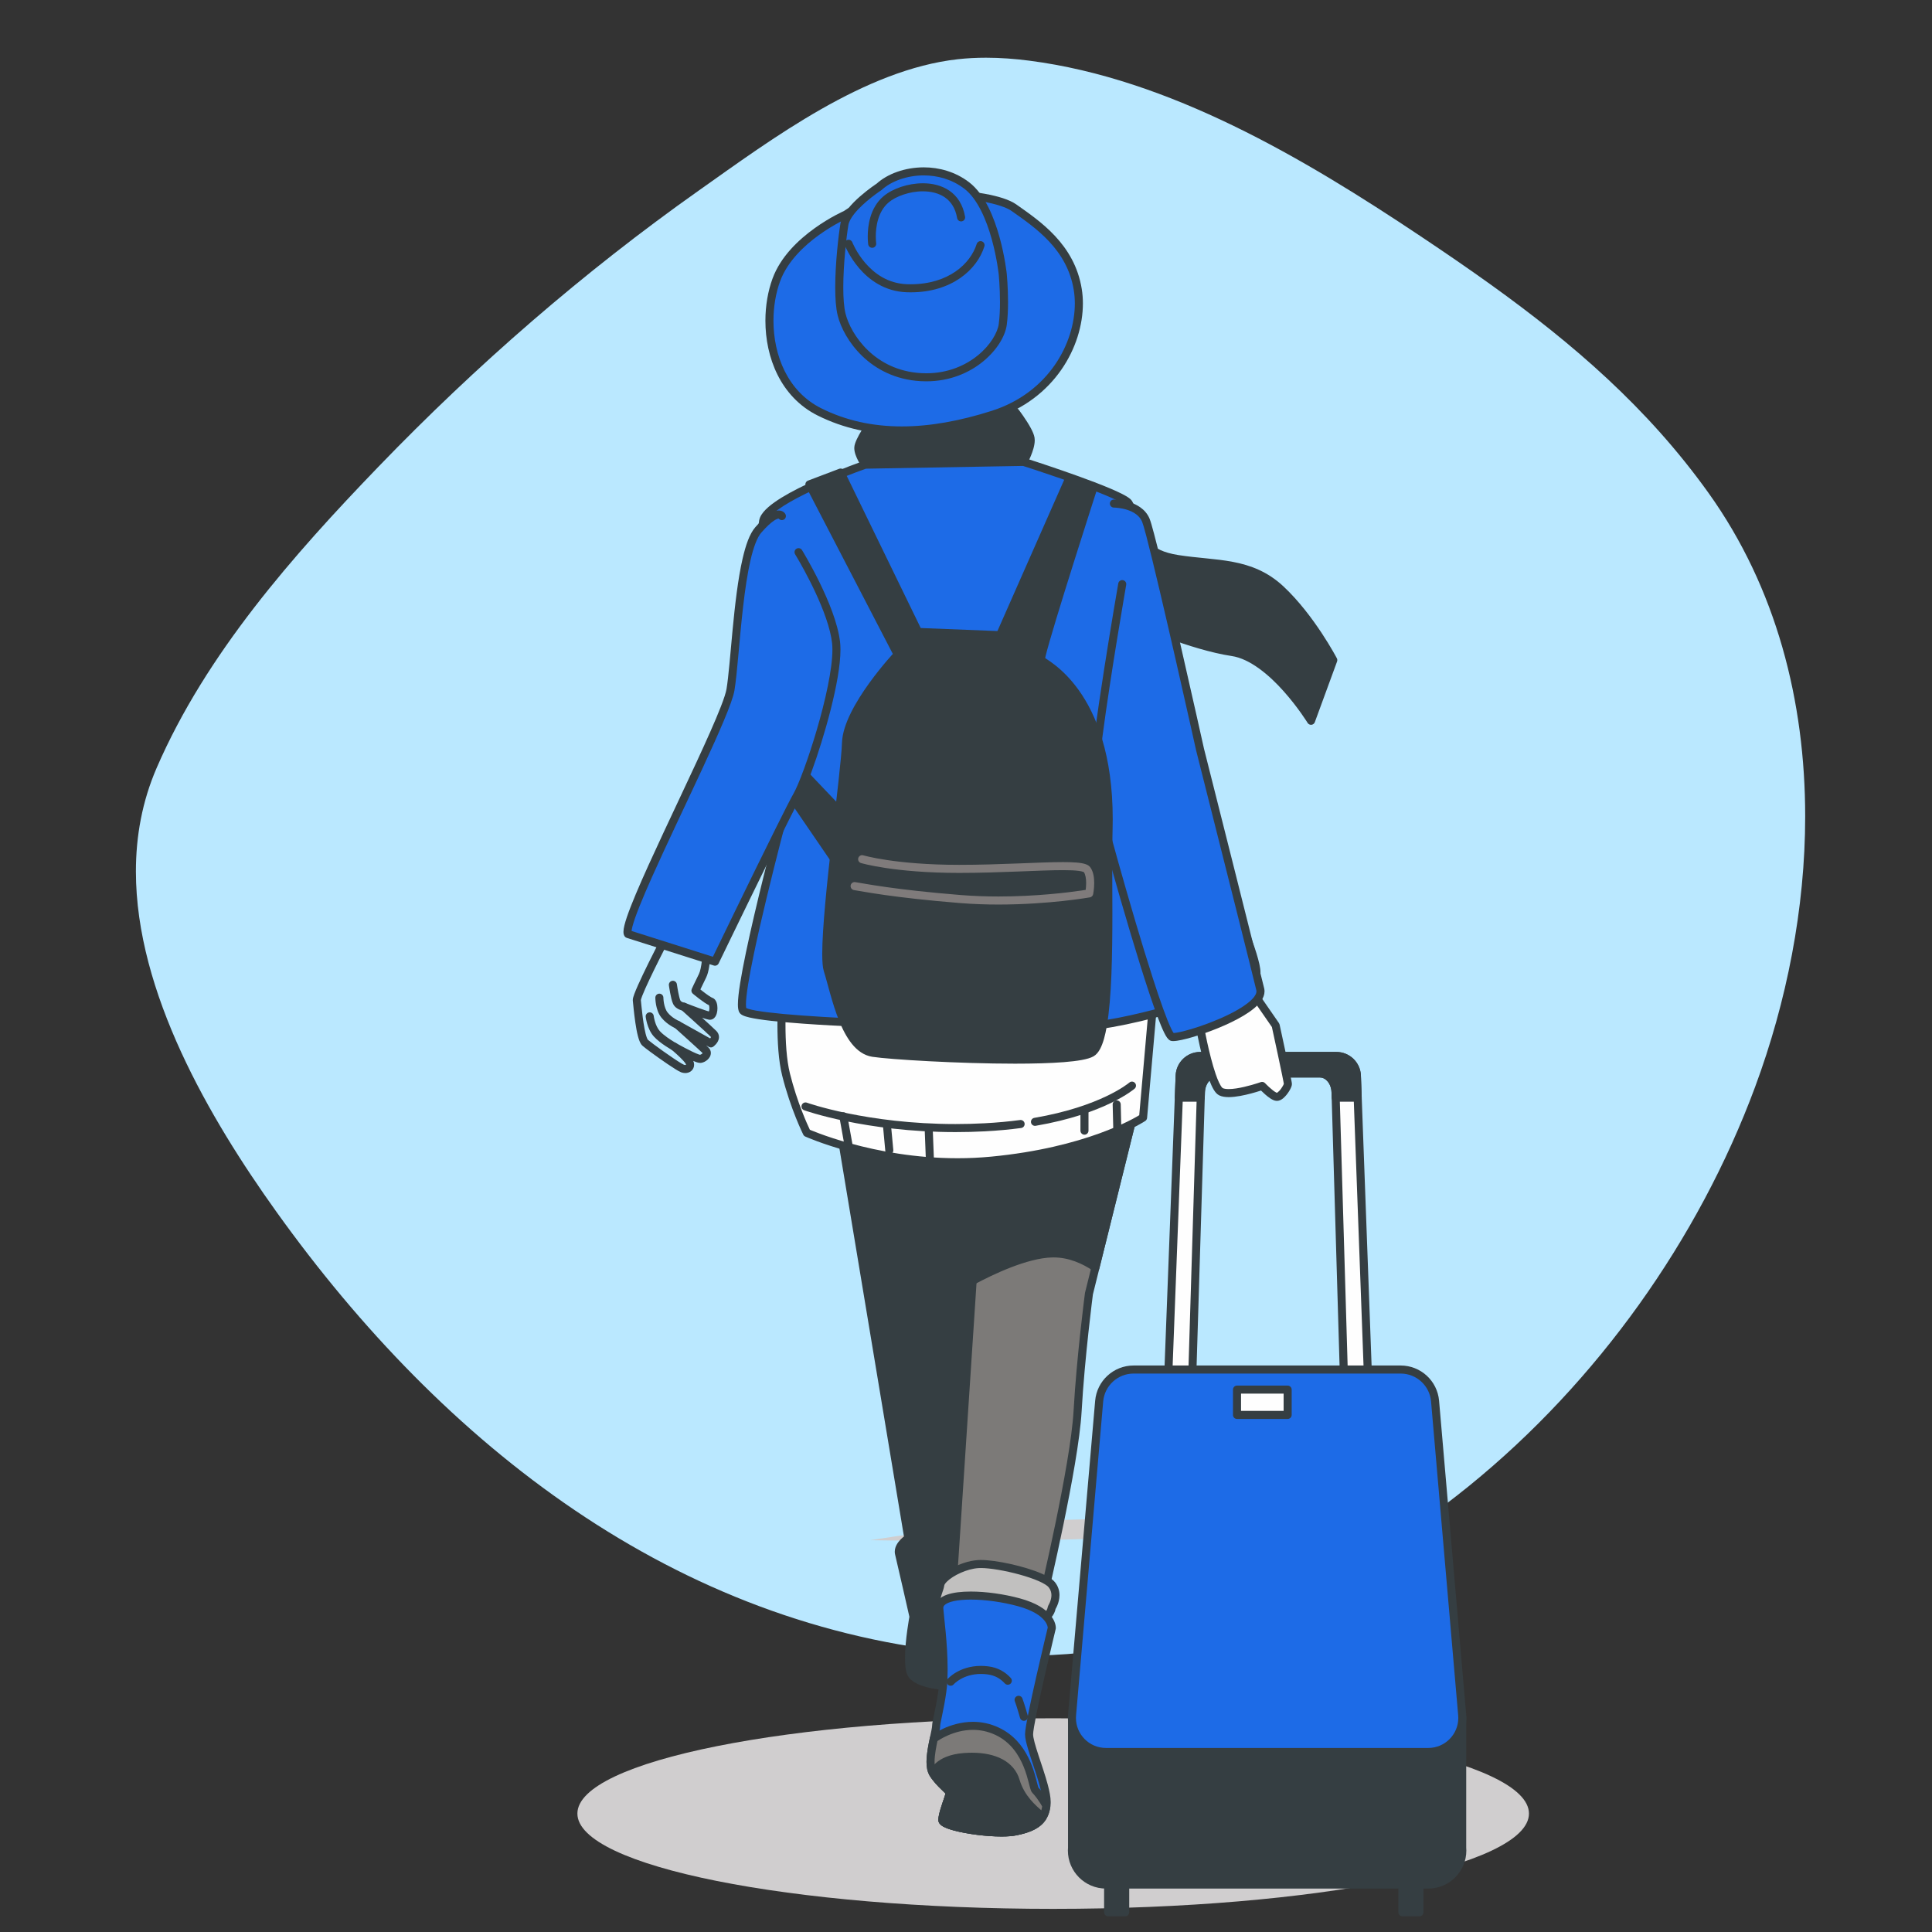
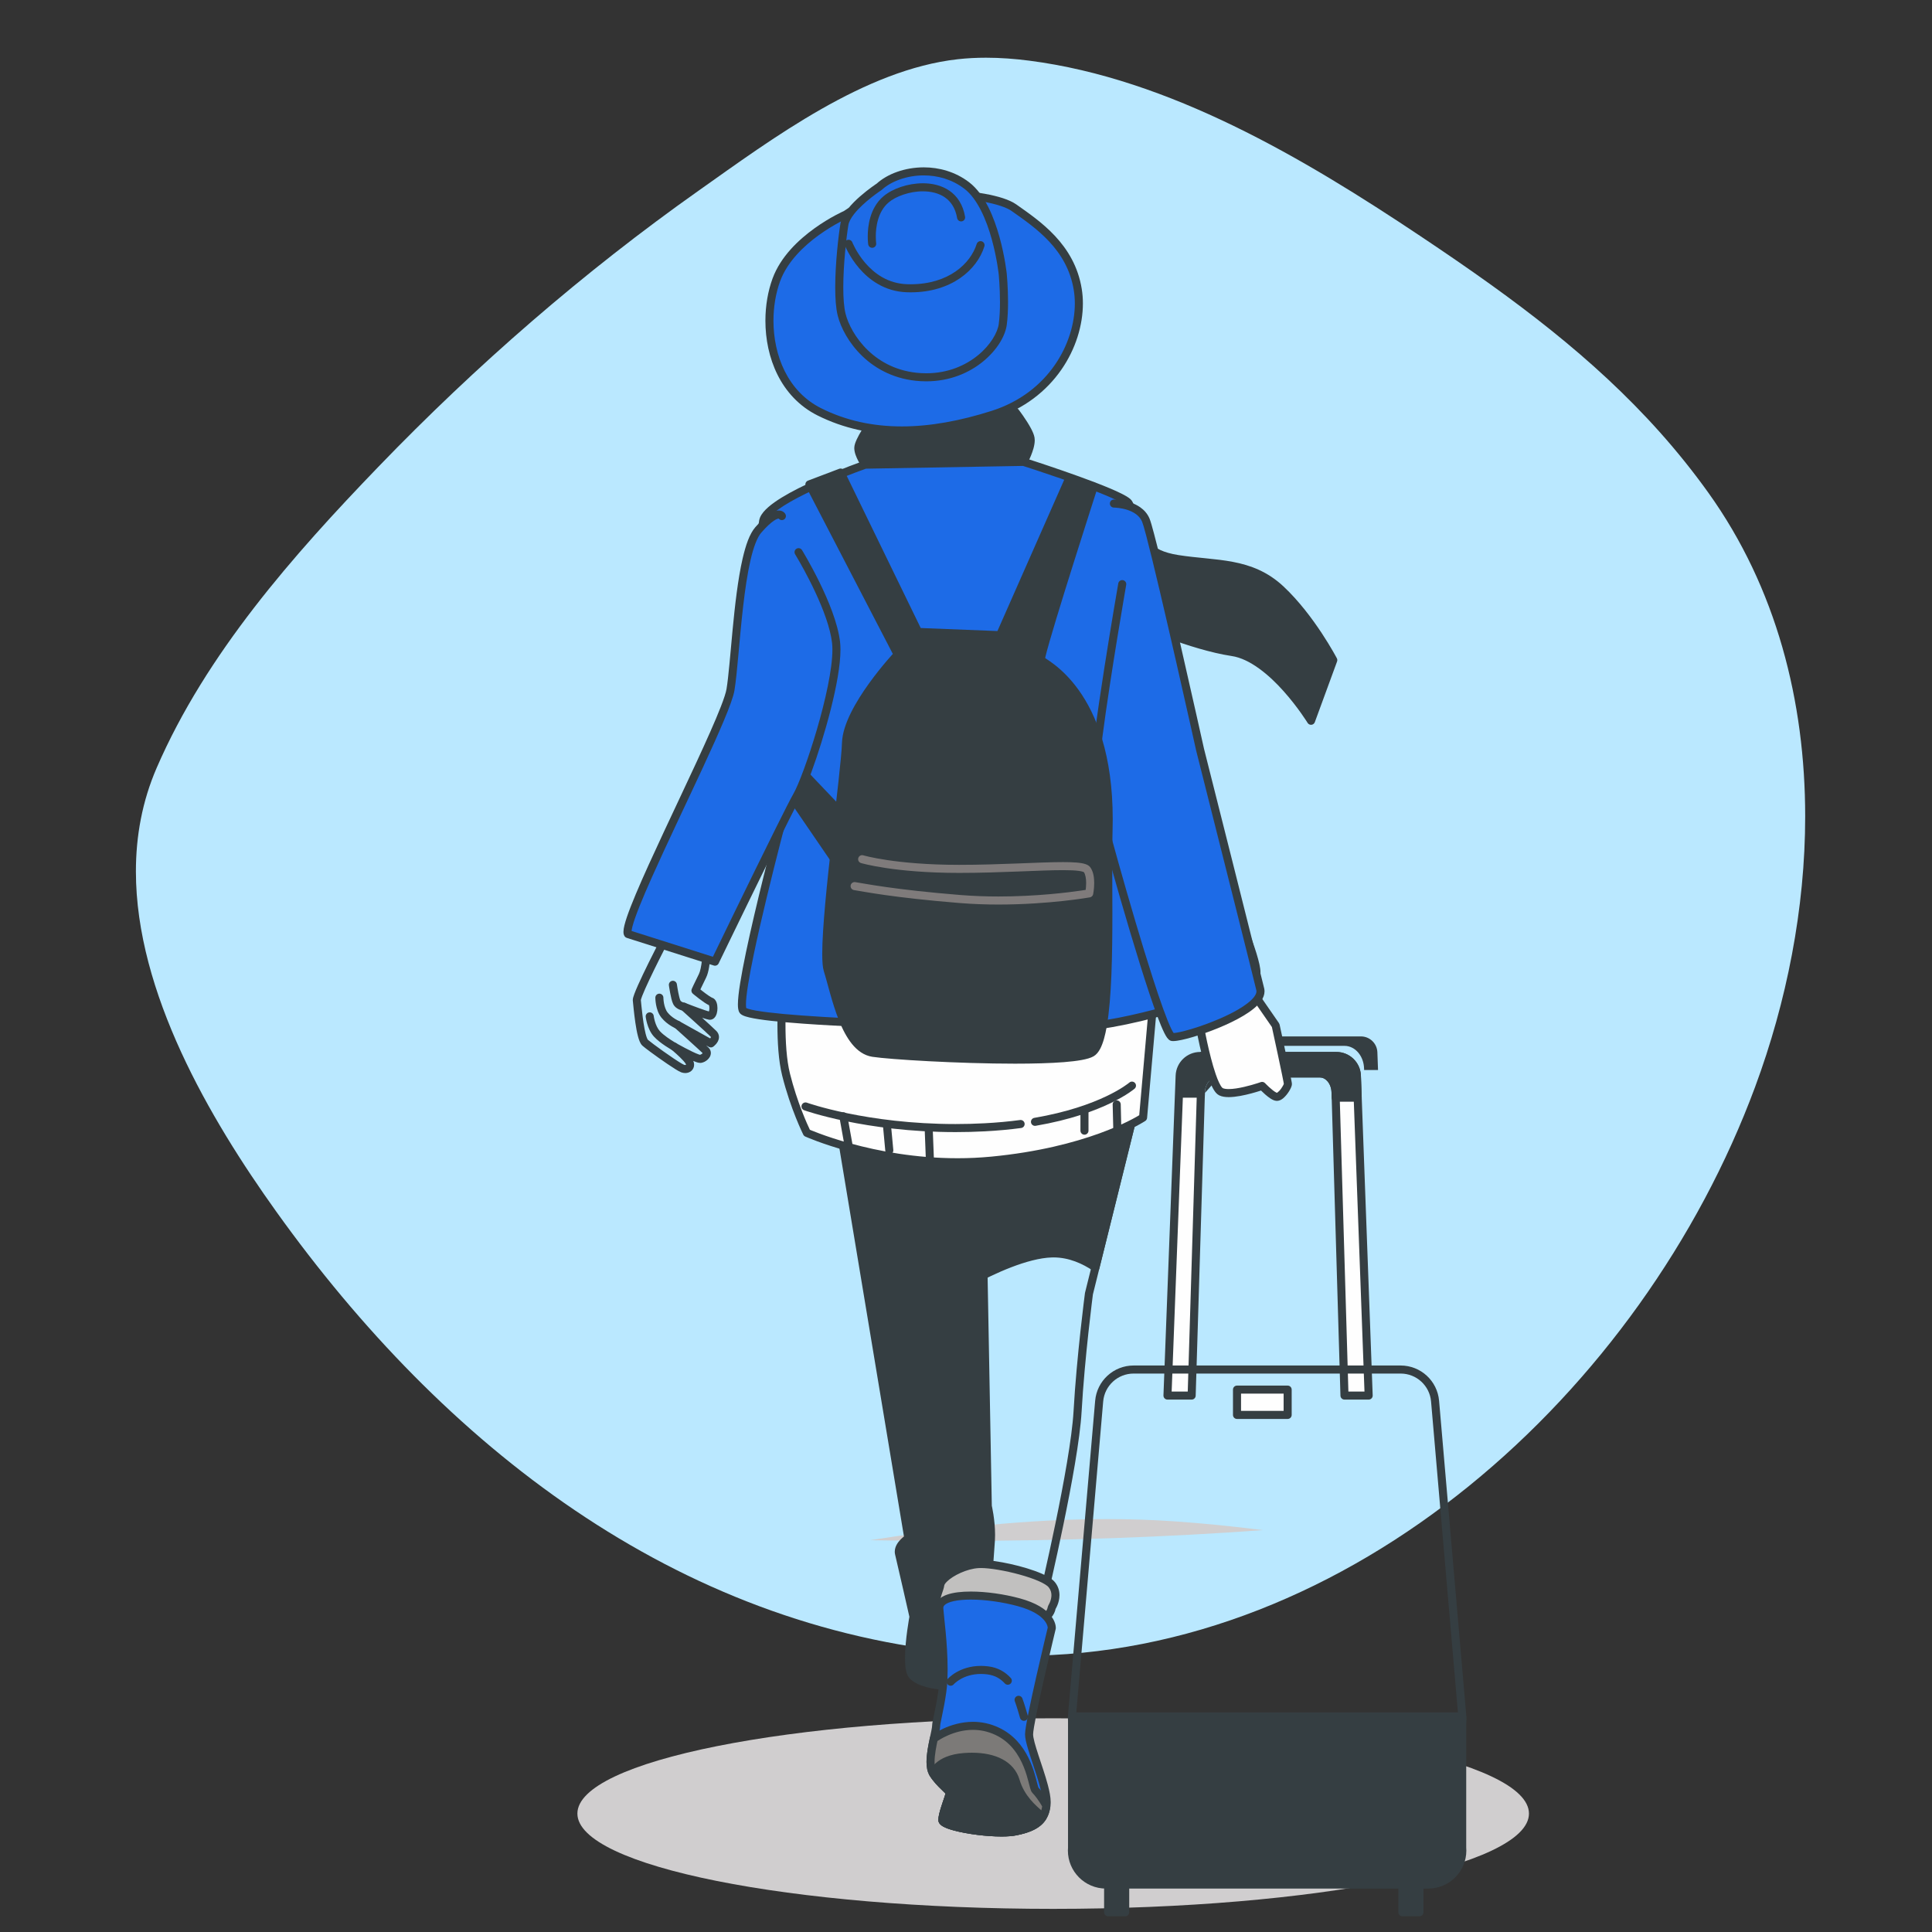
<svg xmlns="http://www.w3.org/2000/svg" xml:space="preserve" width="29mm" height="29mm" version="1.1" style="clip-rule:evenodd;fill-rule:evenodd;image-rendering:optimizeQuality;shape-rendering:geometricPrecision;text-rendering:geometricPrecision" viewBox="0 0 2900 2900" id="svg67">
  <rect x="0" y="0" width="2900" height="2900" fill="#333333" stroke="none" />
  <defs id="defs1">
    <style type="text/css" id="style1">
   
    .fil4 {fill:#1D6BE7;fill-rule:nonzero}
    .fil2 {fill:#353E42;fill-rule:nonzero}
    .fil5 {fill:#7C7A78;fill-rule:nonzero}
    .fil7 {fill:#7F7B7B;fill-rule:nonzero}
    .fil0 {fill:#BAE8FF;fill-rule:nonzero}
    .fil6 {fill:#C1C0BF;fill-rule:nonzero}
    .fil3 {fill:#D0CECF;fill-rule:nonzero}
    .fil1 {fill:#FEFEFE;fill-rule:nonzero}
   
  </style>
  </defs>
  <g id="Слой_x0020_1">
    <path class="fil0" d="m 1532.77,2485.42 c -27.25,0 -54.74,-1.21 -82.3,-3.68 -436.75,-39.03 -784.97,-312.7 -1035.73,-663.02 -100.05,-139.77 -210.69,-328.92 -210.74,-510.56 -0.01,-52.91 9.36,-105.18 31.11,-155.42 74.3,-171.59 205.27,-319.71 332.82,-452.04 146.91,-152.42 308.07,-292.45 480.36,-414.26 111.54,-78.86 249.79,-181.95 389.35,-197.53 14.09,-1.58 28.23,-2.28 42.38,-2.28 21.63,0 43.28,1.65 64.74,4.41 211,27.12 412.35,146.5 587.34,263.39 36.1,24.11 71.57,48.35 106.2,73.22 122.76,88.21 234.82,184.5 326.16,312.17 102.07,142.65 145.2,313.09 145.19,485.63 -0.01,138.52 -27.83,278.4 -75.27,406.35 -169.79,457.88 -607.31,853.65 -1101.61,853.62 z" id="path1" />
-     <path class="fil1" d="m 1243.85,884.69 c -1.01,1.89 -1.81,3.94 -2.32,6.11 -3.16,13.51 5.25,27.02 18.76,30.16 6.94,1.63 13.87,0.18 19.4,-3.43 5.97,19.58 21.89,35.54 43.26,40.53 12.32,2.87 24.62,1.64 35.53,-2.75 10.67,23.08 31.41,41.22 58.07,47.43 45.93,10.7 91.81,-17.85 102.51,-63.75 l 0.29,-1.6 c 3.2,1.81 6.69,3.21 10.47,4.1 21.12,4.92 42.24,-8.21 47.16,-29.34 1.28,-5.52 1.32,-11.02 0.32,-16.26 -109.3,7.98 -220.92,4.58 -333.45,-11.2 z" id="path2" />
    <path class="fil2" d="m 1243.85,884.69 -5.34,-2.84 c -1.22,2.3 -2.23,4.83 -2.87,7.59 -0.55,2.37 -0.82,4.74 -0.82,7.08 0,14.19 9.71,26.97 24.09,30.33 2.36,0.55 4.73,0.82 7.06,0.82 6.17,0 12.06,-1.84 17.02,-5.08 l -3.3,-5.06 -5.78,1.76 c 6.56,21.56 24.11,39.17 47.66,44.66 4.96,1.16 9.92,1.7 14.8,1.7 8.49,0 16.75,-1.67 24.37,-4.73 l -2.26,-5.61 -5.49,2.54 c 11.39,24.68 33.63,44.13 62.2,50.78 6.96,1.63 13.94,2.4 20.81,2.4 41.56,0.01 79.11,-28.5 88.95,-70.68 l 0.06,-0.29 0.29,-1.61 -5.95,-1.06 -2.98,5.26 c 3.67,2.08 7.71,3.71 12.07,4.73 3.44,0.8 6.91,1.18 10.32,1.18 20.61,0.02 39.23,-14.12 44.11,-35.05 0.8,-3.42 1.17,-6.84 1.17,-10.21 0,-2.91 -0.27,-5.76 -0.81,-8.53 -0.57,-3.01 -3.31,-5.13 -6.37,-4.9 -37.58,2.74 -75.43,4.12 -113.49,4.12 -72.25,0 -145.27,-5 -218.68,-15.28 -2.52,-0.35 -4.99,0.91 -6.18,3.14 l 5.34,2.84 -0.84,5.99 c 73.96,10.37 147.55,15.41 220.36,15.41 38.36,0 76.51,-1.39 114.37,-4.16 l -0.44,-6.04 -5.94,1.14 c 0.39,2.06 0.59,4.15 0.59,6.27 0,2.46 -0.28,4.97 -0.86,7.47 -3.55,15.35 -17.26,25.7 -32.33,25.7 -2.5,0 -5.03,-0.28 -7.58,-0.87 -3.17,-0.74 -6.12,-1.92 -8.85,-3.47 -1.71,-0.97 -3.78,-1.06 -5.55,-0.22 -1.78,0.83 -3.04,2.47 -3.39,4.4 l -0.28,1.6 5.95,1.08 -5.89,-1.39 c -8.52,36.61 -41.15,61.34 -77.17,61.34 -5.95,0 -12.01,-0.67 -18.07,-2.09 -24.79,-5.78 -44.03,-22.6 -53.96,-44.08 -1.36,-2.93 -4.74,-4.28 -7.74,-3.07 -6.23,2.5 -12.95,3.86 -19.86,3.86 -3.96,0 -8,-0.45 -12.06,-1.39 -19.19,-4.48 -33.45,-18.8 -38.84,-36.41 -0.56,-1.82 -1.94,-3.27 -3.71,-3.91 -1.8,-0.66 -3.78,-0.43 -5.38,0.61 -3.05,2 -6.66,3.11 -10.41,3.11 -1.41,0 -2.86,-0.16 -4.32,-0.5 -8.8,-2.04 -14.74,-9.9 -14.74,-18.55 0,-1.42 0.16,-2.88 0.5,-4.34 0.39,-1.62 0.98,-3.16 1.78,-4.64 l -5.34,-2.85 -0.84,5.99 z" id="path3" />
    <path class="fil3" d="m 1580.86,2865.27 c -394.43,0 -714.17,-64.03 -714.17,-143.03 0,-79 319.74,-143.04 714.17,-143.04 394.42,0 714.16,64.04 714.16,143.04 0,79 -319.74,143.03 -714.16,143.03 z" id="path4" />
    <path class="fil3" d="m 1428.55,2312.96 c -41.49,0 -82.43,-0.35 -122.7,-1.06 117.95,-18.46 236.95,-31.72 355.78,-31.72 34.35,0 68.68,1.11 102.99,3.52 43.74,3.07 87.4,7.54 130.99,13.05 -141.07,10.39 -299.53,16.21 -467.06,16.21 z" id="path5" />
    <path class="fil2" d="m 1309.19,632.83 c 0,0 -20.85,29.19 -20.85,39.62 0,10.42 10.42,25.02 10.42,25.02 l 237.72,-4.17 c 0,0 12.5,-22.93 10.43,-35.45 -2.1,-12.51 -22.95,-39.62 -22.95,-39.62 z" id="path6" />
    <path class="fil2" d="m 1309.19,632.83 -4.93,-3.52 c -0.04,0.08 -5.32,7.46 -10.68,16.29 -2.67,4.41 -5.37,9.19 -7.47,13.71 -2.07,4.6 -3.73,8.62 -3.82,13.14 0.08,7.17 3.14,13.84 5.9,19.24 2.82,5.33 5.55,9.15 5.65,9.3 1.15,1.61 3.05,2.56 5.03,2.53 l 237.71,-4.18 c 2.18,-0.03 4.15,-1.23 5.2,-3.14 0.07,-0.13 2.81,-5.18 5.62,-11.99 2.77,-6.85 5.72,-15.28 5.78,-23.3 0,-1.36 -0.1,-2.7 -0.31,-4.05 -0.77,-4.35 -2.7,-8.67 -5.07,-13.28 -7.15,-13.63 -18.95,-28.9 -19.05,-29.04 -1.23,-1.6 -3.18,-2.48 -5.2,-2.35 l -214.78,14.6 c -1.81,0.12 -3.45,1.04 -4.51,2.52 l 4.93,3.52 0.4,6.03 214.78,-14.6 -0.41,-6.03 -4.79,3.69 c 0,0 1.25,1.62 3.2,4.29 2.91,4.01 7.35,10.36 11.17,16.73 3.84,6.26 6.99,12.94 7.39,15.9 l 0.16,2.07 c 0.06,4.82 -2.33,12.6 -4.88,18.72 -1.27,3.08 -2.55,5.81 -3.49,7.75 l -1.15,2.26 -0.4,0.77 5.31,2.89 -0.11,-6.05 -237.72,4.17 0.11,6.05 4.92,-3.52 -0.37,-0.53 c -0.9,-1.31 -3.26,-4.94 -5.31,-9.12 -2.08,-4.16 -3.69,-9.03 -3.62,-11.85 -0.1,-0.71 0.85,-4.24 2.69,-8.05 2.71,-5.83 7.01,-12.96 10.6,-18.51 1.79,-2.79 3.41,-5.18 4.57,-6.88 1.17,-1.7 1.87,-2.67 1.87,-2.67 l -4.92,-3.51 0.4,6.03 z" id="path7" />
    <path class="fil4" d="m 1269.57,322.13 c 0,0 -81.32,35.45 -104.27,98 -22.94,62.56 -10.42,160.57 64.65,198.1 75.06,37.54 162.65,35.45 260.64,4.17 98.01,-31.27 137.63,-123.03 127.21,-187.67 -10.43,-64.64 -60.47,-98 -95.92,-123.02 -35.46,-25.03 -191.85,-33.37 -252.31,10.42 z" id="path8" />
    <path class="fil2" d="m 1269.57,322.13 -2.42,-5.55 c -0.26,0.12 -20.92,9.12 -44.64,26.19 -23.7,17.07 -50.68,42.17 -62.88,75.28 -6.95,18.96 -10.72,40.83 -10.73,63.37 0.01,27.42 5.6,55.85 18.18,81.08 12.58,25.21 32.28,47.21 60.15,61.14 39.01,19.5 81.35,28.54 126.42,28.54 43.74,0 90.08,-8.47 138.78,-24.02 45.22,-14.42 78.58,-41.48 100.49,-72.95 21.93,-31.47 32.53,-67.28 32.55,-99.68 0,-7.46 -0.57,-14.74 -1.71,-21.76 -5.4,-33.69 -21.3,-59.39 -40.11,-79.54 -18.84,-20.16 -40.62,-34.99 -58.28,-47.47 -10.25,-7.12 -26.74,-12.18 -47.37,-15.93 -20.58,-3.69 -45.13,-5.76 -70.56,-5.76 -52.48,0.1 -108.52,8.57 -141.42,32.16 l 3.55,4.9 -2.42,-5.55 2.42,5.55 3.54,4.9 c 28.49,-20.86 83.28,-29.99 134.33,-29.87 24.76,-0.01 48.71,2.04 68.44,5.57 19.67,3.47 35.3,8.72 42.51,13.91 17.77,12.54 38.74,26.91 56.41,45.85 17.66,18.95 32.02,42.25 37.03,73.2 1.02,6.34 1.54,12.99 1.54,19.84 0.01,29.76 -9.85,63.36 -30.37,92.77 -20.52,29.41 -51.58,54.71 -94.24,68.35 -47.81,15.24 -92.93,23.43 -135.11,23.43 -43.47,-0.01 -83.8,-8.66 -121,-27.26 -25.33,-12.67 -43.12,-32.48 -54.75,-55.73 -11.61,-23.22 -16.9,-49.88 -16.9,-75.67 0,-21.18 3.58,-41.75 9.97,-59.2 10.74,-29.45 35.89,-53.36 58.6,-69.64 11.33,-8.15 22,-14.41 29.8,-18.61 3.9,-2.1 7.09,-3.69 9.27,-4.75 1.1,-0.52 1.95,-0.92 2.52,-1.17 l 0.82,-0.38 1.13,-0.64 z" id="path9" />
    <path class="fil4" d="m 1319.61,280.42 c 0,0 -47.97,31.29 -52.12,56.31 -4.18,25.02 -12.52,102.17 -4.18,135.54 8.33,33.36 45.88,89.66 118.86,93.83 72.98,4.18 118.85,-47.96 123.02,-79.24 4.17,-31.27 0,-75.06 0,-75.06 0,0 -10.42,-100.09 -54.22,-133.46 -43.77,-33.37 -104.26,-22.94 -131.36,2.08 z" id="path10" />
    <path class="fil2" d="m 1319.61,280.42 -3.3,-5.06 c -0.15,0.1 -12.31,8.02 -25.18,19.28 -6.45,5.64 -13.06,12.11 -18.49,18.99 -5.41,6.91 -9.76,14.2 -11.13,22.09 -2.93,17.68 -7.8,59.8 -7.81,95.73 0.01,16.18 0.95,31.02 3.75,42.28 4.5,17.92 16.43,41.11 36.86,60.76 20.4,19.62 49.5,35.5 87.51,37.65 2.89,0.17 5.75,0.24 8.55,0.24 35.59,0.01 64.68,-12.92 85.31,-29.82 20.62,-16.98 33.09,-37.62 35.51,-54.9 1.44,-10.83 1.9,-22.87 1.91,-34.16 -0.01,-22.57 -1.87,-42.16 -1.89,-42.28 v -0.05 c -0.03,-0.21 -2.66,-25.48 -10.88,-55.21 -8.32,-29.69 -21.78,-63.99 -45.69,-82.43 -20.8,-15.85 -45.1,-22.34 -68.03,-22.34 -28.29,0.06 -54.63,9.69 -71.1,24.79 l 4.1,4.44 -3.3,-5.06 3.3,5.06 4.1,4.45 c 13.47,-12.53 37.42,-21.64 62.9,-21.59 20.69,0.02 42.29,5.83 60.7,19.87 19.88,14.93 33.54,47.35 41.37,76.04 3.97,14.33 6.61,27.69 8.24,37.44 0.81,4.87 1.38,8.85 1.74,11.59 0.36,2.74 0.52,4.19 0.52,4.21 v -0.06 c 0,0.01 0.45,4.75 0.91,12.3 0.46,7.55 0.92,17.87 0.92,28.83 0,10.94 -0.47,22.55 -1.81,32.56 -1.59,12.8 -12.44,31.91 -31.17,47.15 -18.73,15.31 -45.04,27.08 -77.66,27.08 -2.58,0 -5.2,-0.08 -7.86,-0.22 -34.98,-2.02 -61.12,-16.39 -79.82,-34.3 -18.67,-17.89 -29.68,-39.52 -33.51,-54.97 -2.38,-9.43 -3.41,-23.71 -3.39,-39.35 -0.01,-34.83 4.84,-76.87 7.66,-93.73 0.71,-4.61 3.92,-10.6 8.68,-16.6 7.11,-9.04 17.39,-18.1 25.83,-24.73 4.22,-3.33 7.99,-6.07 10.68,-7.98 1.34,-0.94 2.43,-1.69 3.17,-2.19 l 1.1,-0.73 0.8,-0.62 z" id="path11" />
    <path class="fil2" d="m 1315.17,365.07 -0.07,-0.62 c -0.16,-1.35 -0.5,-4.85 -0.5,-9.59 0,-6.86 0.72,-16.3 3.53,-25.65 2.82,-9.38 7.67,-18.52 15.81,-25.4 10.58,-9.08 31.51,-16.7 51.3,-16.62 12.22,0 23.91,2.77 32.94,9 9.02,6.27 15.8,15.81 18.5,31.14 0.57,3.29 3.7,5.49 6.99,4.92 3.29,-0.56 5.49,-3.68 4.92,-6.97 -3.05,-18.05 -11.86,-31.09 -23.56,-39.06 -11.68,-8 -25.81,-11.11 -39.79,-11.12 -22.76,0.1 -45.4,8 -59.11,19.47 -10.4,8.82 -16.31,20.25 -19.58,31.15 -3.28,10.94 -4.03,21.47 -4.04,29.14 0,7.06 0.65,11.69 0.69,11.91 0.47,3.32 3.53,5.61 6.84,5.13 3.3,-0.47 5.6,-3.53 5.13,-6.83 z" id="path12" />
    <path class="fil2" d="m 1268.1,368.1 c 0.16,0.39 6.62,17.09 21.37,34.34 14.69,17.19 38.19,35.14 71.65,36.25 1.93,0.07 3.84,0.1 5.73,0.1 61.5,0.05 99.82,-33.87 110.75,-68.98 1,-3.18 -0.78,-6.58 -3.96,-7.58 -3.19,-1 -6.58,0.78 -7.59,3.97 -9.3,29.63 -42.21,60.44 -99.2,60.5 -1.76,0 -3.53,-0.04 -5.34,-0.1 -29.1,-0.98 -49.39,-16.39 -62.85,-32.04 -6.7,-7.8 -11.56,-15.6 -14.73,-21.4 -1.58,-2.91 -2.74,-5.31 -3.49,-6.97 l -0.84,-1.88 -0.23,-0.57 c -1.21,-3.12 -4.7,-4.66 -7.82,-3.46 -3.11,1.21 -4.66,4.7 -3.45,7.82 z" id="path13" />
    <path class="fil2" d="m 1248.81,1619.62 114.63,689.37 c 0,0 -17.04,10.84 -13.93,23.23 3.09,12.4 21.68,94.5 21.68,94.5 0,0 -13.94,74.35 -1.55,88.3 12.4,13.95 55.77,20.13 82.11,12.4 26.33,-7.75 29.42,-66.62 27.87,-80.56 -1.54,-13.95 6.21,-109.99 7.76,-134.78 1.54,-24.79 -4.66,-51.12 -4.66,-51.12 l -10.83,-588.67 z" id="path14" />
    <path class="fil2" d="m 1248.81,1619.62 -5.97,0.99 114.64,689.37 5.96,-0.99 -3.24,-5.1 c -0.25,0.15 -4.13,2.62 -8.24,6.81 -4.01,4.19 -8.76,10.2 -8.89,18.46 0,1.48 0.18,3.01 0.57,4.52 1.5,6.04 6.94,29.74 11.97,51.78 5.03,22.07 9.67,42.56 9.68,42.59 l 5.9,-1.33 -5.95,-1.11 c -0.01,0.18 -6.76,35.85 -6.78,63.31 0.01,6.13 0.33,11.87 1.23,16.93 0.95,5.05 2.26,9.5 5.43,13.19 5.83,6.41 14.84,10.42 25.37,13.37 10.53,2.88 22.64,4.42 34.49,4.43 10.04,-0.01 19.87,-1.1 28.47,-3.63 7.48,-2.2 13.16,-7.45 17.36,-13.7 6.32,-9.45 9.93,-21.55 12.19,-33.39 2.22,-11.84 3,-23.39 3,-31.61 0,-3.35 -0.12,-6.14 -0.36,-8.31 -0.1,-0.82 -0.18,-2.64 -0.18,-5 0,-12.08 1.64,-38.8 3.44,-65.07 1.81,-26.32 3.8,-52.3 4.51,-63.67 0.18,-2.89 0.25,-5.8 0.25,-8.66 -0.01,-22.9 -5,-43.98 -5.05,-44.23 l -5.89,1.39 6.05,-0.1 -10.84,-588.68 c -0.05,-2.76 -1.97,-5.14 -4.66,-5.78 l -223.07,-52.67 c -1.97,-0.46 -4.05,0.1 -5.53,1.48 -1.47,1.38 -2.16,3.41 -1.83,5.4 l 5.97,-0.99 -1.39,5.89 218.5,51.59 10.77,583.97 0.15,1.27 c 0,0.01 0.28,1.19 0.72,3.4 1.34,6.65 4.02,22.19 4.01,38.06 0,2.65 -0.07,5.3 -0.23,7.91 -0.7,11.17 -2.69,37.24 -4.5,63.59 -1.81,26.4 -3.46,52.97 -3.47,65.9 0.01,2.6 0.06,4.62 0.24,6.33 0.17,1.49 0.31,3.95 0.29,6.98 0.02,9.96 -1.32,26.17 -5.29,40.12 -1.97,6.98 -4.62,13.39 -7.83,18.12 -3.23,4.78 -6.78,7.7 -10.74,8.86 -7.07,2.09 -15.93,3.13 -25.06,3.13 -10.78,0 -21.99,-1.45 -31.3,-4 -9.31,-2.48 -16.65,-6.36 -19.53,-9.73 -0.64,-0.61 -1.9,-3.31 -2.56,-7.28 -0.71,-3.98 -1.04,-9.13 -1.04,-14.81 0,-12.79 1.63,-28.16 3.29,-40.25 0.82,-6.03 1.65,-11.27 2.27,-14.97 0.62,-3.71 1.02,-5.86 1.02,-5.86 l -0.04,-2.46 c -0.01,-0.03 -18.58,-82.01 -21.72,-94.62 l -0.2,-1.6 c -0.12,-2.8 2.28,-6.88 5.44,-10.01 1.52,-1.56 3.11,-2.87 4.27,-3.76 l 1.39,-1.02 0.35,-0.24 0.07,-0.04 c 2.04,-1.3 3.12,-3.7 2.72,-6.09 l -114.64,-689.37 -5.96,0.99 -1.39,5.89 z" id="path15" />
-     <path class="fil5" d="m 1473.43,1717.22 -43.38,661.48 136.32,17.04 c 0,0 46.48,-195.2 51.13,-277.31 4.65,-82.09 17.04,-176.59 17.04,-176.59 l 71.27,-286.59 z" id="path16" />
    <path class="fil2" d="m 1473.43,1717.22 -6.03,-0.4 -43.38,661.48 c -0.21,3.19 2.11,6 5.28,6.39 l 136.33,17.05 c 3.05,0.38 5.92,-1.6 6.63,-4.6 0.02,-0.03 11.64,-48.88 23.85,-108.04 12.23,-59.21 25.04,-128.52 27.43,-170.31 2.31,-40.89 6.56,-84.96 10.24,-118.79 1.83,-16.91 3.53,-31.26 4.76,-41.38 1.23,-10.11 2,-15.98 2,-15.99 l -6,-0.79 5.87,1.46 71.26,-286.59 c 0.52,-2.08 -0.11,-4.26 -1.63,-5.77 -1.53,-1.51 -3.73,-2.09 -5.79,-1.53 l -232.38,61.97 c -2.5,0.66 -4.3,2.85 -4.47,5.44 l 6.03,0.4 1.56,5.84 222.47,-59.33 -68.79,276.65 -0.12,0.68 c -0.01,0.06 -12.42,94.61 -17.09,177.04 -2.26,40.3 -15.01,109.64 -27.19,168.55 -6.08,29.49 -12.03,56.42 -16.46,75.97 -4.42,19.56 -7.3,31.68 -7.31,31.72 l 5.87,1.4 0.75,-6 -130.66,-16.34 43.01,-655.79 -6.04,-0.39 1.56,5.84 z" id="path17" />
    <path class="fil2" d="m 1644.31,1902.56 61.5,-247.31 -232.38,61.97 -13.46,205.23 c 28.35,-15.19 80.23,-39.96 118.8,-41.03 26.12,-0.72 48.76,9.78 65.54,21.14 z" id="path18" />
    <path class="fil2" d="m 1644.31,1902.56 5.86,1.45 61.5,-247.3 c 0.52,-2.08 -0.11,-4.26 -1.63,-5.77 -1.53,-1.51 -3.73,-2.09 -5.79,-1.53 l -232.38,61.97 c -2.5,0.66 -4.3,2.85 -4.47,5.44 l -13.46,205.23 c -0.15,2.19 0.9,4.3 2.76,5.48 1.85,1.2 4.19,1.28 6.12,0.24 14.04,-7.51 33.91,-17.39 54.9,-25.49 20.97,-8.11 43.14,-14.33 61.22,-14.81 l 2.39,-0.04 c 23.36,-0.02 43.98,9.55 59.59,20.14 1.65,1.11 3.7,1.34 5.55,0.64 1.85,-0.72 3.23,-2.28 3.7,-4.2 l -5.86,-1.45 3.38,-5 c -16.83,-11.4 -39.64,-22.2 -66.36,-22.21 l -2.73,0.03 c -20.47,0.6 -43.54,7.28 -65.23,15.62 -21.68,8.37 -41.92,18.45 -56.25,26.12 l 2.85,5.33 6.04,0.39 13.17,-200.91 218.28,-58.2 -59.02,237.37 5.87,1.46 3.38,-5 z" id="path19" />
    <path class="fil1" d="m 1175.73,1475.25 c 0,0 -8.35,87.59 4.17,137.63 12.5,50.05 31.27,87.57 31.27,87.57 0,0 125.12,56.32 277.34,41.72 152.22,-14.6 227.3,-64.64 227.3,-64.64 l 16.67,-189.76 z" id="path20" />
    <path class="fil2" d="m 1175.73,1475.25 -6.02,-0.56 c 0,0.11 -2.75,28.85 -2.75,63.02 0.01,25.65 1.5,54.26 7.08,76.64 12.68,50.72 31.61,88.56 31.73,88.82 0.63,1.24 1.66,2.23 2.92,2.8 0.46,0.18 99.15,44.63 228.64,44.67 16.79,0 34.08,-0.75 51.77,-2.46 153.35,-14.69 229.39,-65.18 230.06,-65.62 1.52,-1.02 2.5,-2.67 2.67,-4.5 l 16.68,-189.75 c 0.14,-1.66 -0.41,-3.34 -1.52,-4.58 -1.1,-1.23 -2.72,-1.97 -4.37,-2 l -556.76,-12.52 c -3.17,-0.07 -5.85,2.31 -6.15,5.48 l 6.02,0.56 -0.13,6.05 550.3,12.37 -16.13,183.32 6.04,0.54 -3.36,-5.03 -0.75,0.48 c -8.16,5.13 -82.12,49.59 -223.77,63.16 -17.25,1.66 -34.17,2.4 -50.6,2.4 -63.36,0 -119.39,-10.92 -159.53,-21.85 -20.06,-5.47 -36.16,-10.93 -47.2,-15.01 -5.53,-2.03 -9.79,-3.74 -12.65,-4.91 -1.44,-0.59 -2.53,-1.05 -3.25,-1.37 l -1.04,-0.46 -2.49,5.51 5.41,-2.69 c 0,0 -0.25,-0.53 -0.77,-1.62 -3.66,-7.63 -19.26,-41.53 -30.04,-84.72 -5.16,-20.54 -6.73,-48.59 -6.72,-73.71 0,-16.76 0.68,-32.27 1.36,-43.56 0.34,-5.65 0.66,-10.24 0.92,-13.42 0.25,-3.16 0.42,-4.89 0.42,-4.89 l -6.02,-0.59 -0.13,6.05 z" id="path21" />
    <path class="fil2" d="m 1554.56,1689.87 c 104.36,-17.84 147.8,-55.09 148.52,-55.74 2.52,-2.19 2.8,-6.01 0.61,-8.52 -2.19,-2.53 -6.01,-2.81 -8.53,-0.62 l -0.06,0.05 c -1.86,1.55 -43.63,35.98 -142.57,52.91 -3.3,0.57 -5.5,3.69 -4.95,6.98 0.57,3.29 3.69,5.5 6.98,4.94 z" id="path22" />
    <path class="fil2" d="m 1207.05,1666.53 c 0.45,0.16 91.54,32.78 227.11,32.79 14.27,0 29.04,-0.36 44.24,-1.16 19.54,-1.03 37.64,-2.75 54.38,-4.98 3.31,-0.44 5.63,-3.49 5.2,-6.79 -0.45,-3.31 -3.49,-5.63 -6.8,-5.2 -16.41,2.19 -34.19,3.88 -53.4,4.89 -14.99,0.79 -29.55,1.15 -43.62,1.15 -66.81,0 -122.68,-8.06 -161.79,-16.09 -19.55,-4.03 -34.92,-8.04 -45.36,-11.04 -5.23,-1.5 -9.23,-2.75 -11.9,-3.62 -1.33,-0.43 -2.35,-0.77 -3.01,-1 l -0.96,-0.33 c -3.14,-1.12 -6.62,0.51 -7.74,3.65 -1.13,3.15 0.51,6.61 3.65,7.73 z" id="path23" />
    <path class="fil2" d="m 1259.94,1676.74 8.05,44.79 c 0.6,3.3 3.74,5.48 7.03,4.88 3.29,-0.59 5.48,-3.73 4.89,-7.02 l -8.07,-44.79 c -0.59,-3.29 -3.74,-5.48 -7.03,-4.89 -3.28,0.6 -5.46,3.74 -4.87,7.03 z" id="path24" />
    <path class="fil2" d="m 1325.27,1688.77 3.58,38.52 c 0.31,3.33 3.25,5.77 6.58,5.47 3.32,-0.31 5.77,-3.27 5.46,-6.59 l -3.59,-38.52 c -0.3,-3.33 -3.25,-5.77 -6.58,-5.45 -3.32,0.3 -5.76,3.24 -5.45,6.57 z" id="path25" />
    <path class="fil2" d="m 1387.95,1693.82 1.79,46.58 c 0.14,3.34 2.94,5.94 6.28,5.82 3.34,-0.13 5.94,-2.94 5.82,-6.27 l -1.81,-46.59 c -0.12,-3.34 -2.92,-5.94 -6.26,-5.82 -3.34,0.13 -5.94,2.94 -5.82,6.28 z" id="path26" />
    <path class="fil2" d="m 1621.78,1668.51 v 28.66 c 0,3.34 2.71,6.04 6.04,6.04 3.34,0 6.05,-2.7 6.05,-6.04 v -28.66 c 0,-3.34 -2.71,-6.05 -6.05,-6.05 -3.33,0 -6.04,2.71 -6.04,6.05 z" id="path27" />
    <path class="fil2" d="m 1683.14,1694.34 -0.89,-36.73 c -0.09,-3.34 -2.86,-5.99 -6.19,-5.9 -3.34,0.08 -5.99,2.85 -5.91,6.19 l 0.9,36.73 c 0.08,3.33 2.85,5.98 6.19,5.9 3.34,-0.08 5.99,-2.85 5.9,-6.19 z" id="path28" />
    <path class="fil2" d="m 2194.8,2576.4 h -585.61 v 196.87 c -2.58,29.87 20.96,55.52 50.91,55.52 h 483.77 c 29.97,0 53.51,-25.65 50.93,-55.52 z" id="path29" />
    <path class="fil2" d="m 2194.8,2576.4 v -6.05 h -585.61 c -1.6,0 -3.16,0.65 -4.28,1.78 -1.13,1.12 -1.77,2.69 -1.77,4.27 v 196.87 h 6.05 l -6.02,-0.51 c -0.15,1.68 -0.22,3.35 -0.22,4.99 0,31.23 25.33,57.07 57.15,57.08 h 483.77 c 31.83,-0.01 57.16,-25.85 57.17,-57.08 0,-1.64 -0.07,-3.31 -0.22,-4.99 l -6.02,0.51 h 6.05 V 2576.4 c 0,-1.58 -0.64,-3.15 -1.78,-4.27 -1.12,-1.13 -2.68,-1.78 -4.27,-1.78 v 6.05 h -6.04 v 196.87 l 0.02,0.53 c 0.11,1.33 0.17,2.65 0.17,3.95 0,12.3 -4.98,23.53 -13.14,31.72 -8.15,8.18 -19.36,13.27 -31.94,13.27 H 1660.1 c -12.56,0 -23.79,-5.09 -31.94,-13.27 -8.14,-8.19 -13.12,-19.42 -13.12,-31.72 0,-1.3 0.06,-2.62 0.17,-3.95 l 0.02,-0.53 v -190.82 h 579.57 v -6.05 h -6.04 z" id="path30" />
    <path class="fil1" d="m 2036.73,1614.71 c -0.6,-16.54 -14.2,-29.64 -30.75,-29.64 h -204.51 c -16.54,0 -30.13,13.07 -30.75,29.6 l -18.3,480.12 h 36.3 l 13.88,-455.37 c 0.49,-15.68 10.81,-28.08 23.37,-28.08 h 155.36 c 12.58,0 22.89,12.43 23.35,28.12 l 13.44,455.33 h 36.29 z" id="path31" />
    <path class="fil2" d="m 2036.73,1614.71 6.05,-0.22 c -0.74,-19.79 -16.99,-35.47 -36.8,-35.47 h -204.51 c -19.8,0 -36.04,15.64 -36.8,35.42 l -18.29,480.12 c -0.06,1.64 0.54,3.24 1.68,4.43 1.14,1.17 2.72,1.85 4.36,1.85 h 36.3 c 3.27,0 5.94,-2.6 6.04,-5.87 l 13.89,-455.37 c 0.2,-6.56 2.48,-12.31 5.76,-16.23 3.3,-3.94 7.33,-5.98 11.56,-5.99 h 155.36 c 4.24,0.01 8.26,2.06 11.57,6 3.27,3.92 5.56,9.69 5.75,16.26 l 13.42,455.33 c 0.1,3.27 2.79,5.87 6.05,5.87 h 36.29 c 1.64,0 3.22,-0.66 4.36,-1.85 1.14,-1.17 1.75,-2.78 1.69,-4.41 l -17.68,-480.09 -6.05,0.22 -6.03,0.22 17.44,473.82 h -24.15 l -13.26,-449.48 c -0.28,-9.12 -3.39,-17.41 -8.52,-23.62 -5.12,-6.19 -12.55,-10.36 -20.88,-10.36 h -155.36 c -8.33,0 -15.74,4.16 -20.86,10.34 -5.14,6.2 -8.26,14.49 -8.54,23.61 l -13.71,449.51 h -24.16 l 18.05,-473.84 c 0.51,-13.28 11.43,-23.8 24.72,-23.8 h 204.51 c 13.3,0 24.22,10.53 24.72,23.82 z" id="path32" />
    <path class="fil2" d="m 1802.37,1647.64 0.23,-8.22 c 0.49,-15.68 10.81,-28.08 23.37,-28.08 h 155.36 c 12.58,0 22.89,12.43 23.35,28.12 l 0.25,8.18 h 33.03 l -1.23,-32.93 c -0.6,-16.54 -14.2,-29.64 -30.75,-29.64 h -204.51 c -16.54,0 -30.13,13.07 -30.75,29.6 l -1.26,32.97 z" id="path33" />
-     <path class="fil2" d="m 1802.37,1647.64 6.03,0.18 0.25,-8.22 c 0.2,-6.56 2.48,-12.31 5.76,-16.23 3.3,-3.94 7.33,-5.98 11.56,-5.99 h 155.36 c 4.24,0.01 8.26,2.06 11.57,6 3.27,3.92 5.56,9.69 5.75,16.26 l 0.24,8.17 c 0.1,3.27 2.77,5.88 6.04,5.88 h 33.03 c 1.63,0 3.21,-0.68 4.35,-1.85 1.13,-1.18 1.74,-2.78 1.68,-4.43 l -1.21,-32.92 c -0.74,-19.79 -16.99,-35.47 -36.8,-35.47 h -204.51 c -19.8,0 -36.04,15.64 -36.8,35.42 l -1.26,32.97 c -0.06,1.63 0.56,3.25 1.69,4.42 1.14,1.18 2.71,1.86 4.36,1.86 h 32.91 c 3.26,0 5.93,-2.6 6.03,-5.87 l -6.03,-0.18 v -6.05 h -26.64 l 1.02,-26.68 c 0.51,-13.28 11.43,-23.8 24.72,-23.8 h 204.51 c 13.3,0 24.22,10.53 24.72,23.82 l 0.98,26.66 h -20.88 l -0.07,-2.32 c -0.28,-9.12 -3.39,-17.41 -8.52,-23.62 -5.12,-6.19 -12.55,-10.36 -20.88,-10.36 h -155.36 c -8.33,0 -15.74,4.16 -20.86,10.34 -5.14,6.2 -8.26,14.49 -8.54,23.61 l -0.25,8.21 6.05,0.19 v -6.05 z" id="path34" />
-     <path class="fil4" d="M 2143.87,2629.79 H 1660.1 c -29.95,0 -53.49,-25.65 -50.91,-55.5 l 40.71,-471.17 c 2.31,-26.81 24.75,-47.4 51.67,-47.4 h 400.85 c 26.9,0 49.35,20.59 51.67,47.4 l 40.71,471.17 c 2.58,29.85 -20.96,55.5 -50.93,55.5 z" id="path35" />
+     <path class="fil2" d="m 1802.37,1647.64 6.03,0.18 0.25,-8.22 c 0.2,-6.56 2.48,-12.31 5.76,-16.23 3.3,-3.94 7.33,-5.98 11.56,-5.99 h 155.36 c 4.24,0.01 8.26,2.06 11.57,6 3.27,3.92 5.56,9.69 5.75,16.26 l 0.24,8.17 c 0.1,3.27 2.77,5.88 6.04,5.88 h 33.03 c 1.63,0 3.21,-0.68 4.35,-1.85 1.13,-1.18 1.74,-2.78 1.68,-4.43 l -1.21,-32.92 c -0.74,-19.79 -16.99,-35.47 -36.8,-35.47 h -204.51 l -1.26,32.97 c -0.06,1.63 0.56,3.25 1.69,4.42 1.14,1.18 2.71,1.86 4.36,1.86 h 32.91 c 3.26,0 5.93,-2.6 6.03,-5.87 l -6.03,-0.18 v -6.05 h -26.64 l 1.02,-26.68 c 0.51,-13.28 11.43,-23.8 24.72,-23.8 h 204.51 c 13.3,0 24.22,10.53 24.72,23.82 l 0.98,26.66 h -20.88 l -0.07,-2.32 c -0.28,-9.12 -3.39,-17.41 -8.52,-23.62 -5.12,-6.19 -12.55,-10.36 -20.88,-10.36 h -155.36 c -8.33,0 -15.74,4.16 -20.86,10.34 -5.14,6.2 -8.26,14.49 -8.54,23.61 l -0.25,8.21 6.05,0.19 v -6.05 z" id="path34" />
    <path class="fil2" d="m 2143.87,2629.79 v -6.05 H 1660.1 c -12.56,0 -23.79,-5.07 -31.94,-13.26 -8.14,-8.2 -13.12,-19.42 -13.12,-31.73 0,-1.3 0.06,-2.61 0.17,-3.93 l 40.71,-471.17 c 2.04,-23.69 21.88,-41.89 45.65,-41.89 h 400.85 c 23.77,0 43.61,18.2 45.65,41.89 l 40.71,471.17 c 0.11,1.32 0.17,2.63 0.17,3.93 0,12.31 -4.98,23.53 -13.14,31.73 -8.15,8.19 -19.36,13.26 -31.94,13.26 v 12.1 c 31.83,-0.01 57.16,-25.86 57.17,-57.09 0,-1.64 -0.07,-3.3 -0.22,-4.98 l -40.7,-471.17 c -2.59,-29.94 -27.65,-52.93 -57.7,-52.93 h -400.85 c -30.05,0 -55.11,22.99 -57.7,52.93 l -40.7,471.16 c -0.15,1.69 -0.22,3.35 -0.22,4.99 0,31.23 25.33,57.08 57.15,57.09 h 483.77 z" id="path36" />
    <polygon class="fil2" points="14705.03,14979.62 14705.03,15029.37 14730.66,15029.37 14730.66,14979.62 " id="polygon36" transform="translate(-12600,-12159)" />
    <path class="fil2" d="m 2130.65,2870.37 v -6.05 h -19.57 v -37.65 h 13.53 v 43.7 h 6.04 v -6.05 6.05 h 6.05 v -49.75 c 0,-1.59 -0.64,-3.16 -1.76,-4.28 -1.13,-1.12 -2.69,-1.76 -4.29,-1.76 h -25.62 c -1.59,0 -3.15,0.64 -4.27,1.76 -1.12,1.12 -1.78,2.69 -1.78,4.28 v 49.75 c 0,1.59 0.66,3.15 1.78,4.28 1.12,1.12 2.68,1.77 4.27,1.77 h 25.62 c 1.6,0 3.16,-0.65 4.29,-1.77 1.12,-1.13 1.76,-2.69 1.76,-4.28 z" id="path37" />
    <polygon class="fil1" points="14456.8,14244.86 14456.8,14282.85 14532.81,14282.85 14532.81,14244.86 " id="polygon37" transform="translate(-12600,-12159)" />
    <path class="fil2" d="m 1932.81,2123.85 v -6.05 h -69.96 v -25.9 h 63.91 v 31.95 h 6.05 v -6.05 6.05 h 6.05 v -37.99 c 0,-1.6 -0.66,-3.16 -1.78,-4.29 -1.12,-1.12 -2.68,-1.76 -4.27,-1.76 h -76.01 c -1.6,0 -3.16,0.64 -4.28,1.76 -1.13,1.13 -1.77,2.69 -1.77,4.29 v 37.99 c 0,1.6 0.64,3.16 1.77,4.29 1.12,1.12 2.68,1.76 4.28,1.76 h 76.01 c 1.59,0 3.15,-0.64 4.27,-1.76 1.12,-1.13 1.78,-2.69 1.78,-4.29 z" id="path38" />
    <path class="fil1" d="m 1880.01,1488.87 34.79,50.27 c 0,0 18.37,84.1 18.37,87.97 0,3.85 -9.66,19.32 -16.43,19.32 -6.76,0 -22.23,-16.43 -22.23,-16.43 0,0 -46.41,16.43 -61.87,8.7 -15.46,-7.74 -31.9,-99.56 -31.9,-99.56 z" id="path39" />
    <path class="fil2" d="m 1880.01,1488.87 -4.97,3.45 34.79,50.26 4.97,-3.44 -5.9,1.29 c 0,0.04 4.58,21.01 9.17,42.5 2.29,10.75 4.59,21.61 6.31,30 0.86,4.2 1.57,7.78 2.06,10.4 0.24,1.31 0.43,2.37 0.55,3.11 l 0.12,0.84 0.03,0.12 3.34,-0.29 h -3.36 l 0.02,0.29 3.34,-0.29 h -3.36 2.1 l -2.06,-0.46 -0.04,0.46 h 2.1 l -2.06,-0.46 c -0.01,0.17 -0.59,1.7 -1.51,3.32 -1.37,2.51 -3.53,5.58 -5.6,7.71 l -2.73,2.33 -0.74,0.38 -0.05,0.01 0.21,1.09 v -1.1 l -0.21,0.01 0.21,1.09 v -1.1 1.17 l 0.15,-1.16 -0.15,-0.01 v 1.17 l 0.15,-1.16 -1.16,-0.45 c -2.59,-1.18 -7.17,-4.82 -10.65,-8.05 -1.77,-1.63 -3.33,-3.15 -4.44,-4.26 -1.11,-1.11 -1.73,-1.78 -1.73,-1.78 -1.65,-1.74 -4.17,-2.36 -6.42,-1.56 -0.01,0 -1.8,0.64 -4.89,1.62 -9.18,2.99 -29.93,8.87 -43.29,8.81 -4.14,0.02 -7.44,-0.63 -8.97,-1.44 l -1.07,-0.98 c -2.52,-2.7 -6.27,-10.55 -9.48,-20.09 -4.98,-14.42 -9.53,-33.04 -12.81,-47.98 -1.63,-7.46 -2.96,-14.03 -3.87,-18.71 -0.92,-4.68 -1.42,-7.45 -1.42,-7.46 l -5.95,1.07 3.24,5.1 79.27,-50.26 -3.24,-5.11 -4.97,3.45 4.97,-3.45 -3.24,-5.1 -79.27,50.26 c -2.08,1.32 -3.14,3.75 -2.71,6.17 0.02,0.08 4.14,23.13 10.24,47.3 3.05,12.09 6.6,24.46 10.45,34.54 1.94,5.06 3.95,9.53 6.15,13.25 2.26,3.68 4.48,6.79 8.31,8.82 4.37,2.14 9.2,2.68 14.37,2.71 10.94,-0.02 23.74,-2.85 34.08,-5.59 10.31,-2.75 18.03,-5.5 18.14,-5.52 l -2.02,-5.71 -4.4,4.15 c 0.07,0.08 4.02,4.29 8.99,8.63 2.51,2.17 5.24,4.38 8.04,6.18 2.88,1.73 5.52,3.38 9.6,3.52 4.05,-0.1 6.81,-1.93 9.24,-3.83 3.59,-2.96 6.55,-6.81 8.9,-10.52 1.16,-1.87 2.14,-3.67 2.89,-5.39 0.72,-1.79 1.36,-3.15 1.45,-5.63 -0.04,-1.21 -0.14,-1.6 -0.29,-2.6 -1.08,-6.61 -5.59,-28.02 -9.89,-48.12 -4.28,-20.06 -8.32,-38.54 -8.32,-38.55 l -0.95,-2.14 -34.79,-50.27 c -1.85,-2.66 -5.47,-3.4 -8.21,-1.66 z" id="path40" />
    <path class="fil2" d="m 1715.98,799.65 c 0,0 -6.07,30.34 51.6,39.45 57.66,9.11 109.27,3.04 154.79,45.54 45.54,42.48 78.92,106.23 78.92,106.23 l -33.38,91.05 c 0,0 -57.68,-94.09 -118.38,-103.19 -60.71,-9.11 -142.66,-45.54 -142.66,-45.54 z" id="path41" />
    <path class="fil2" d="m 1715.98,799.65 -5.93,-1.19 c -0.06,0.32 -0.3,1.63 -0.3,3.67 -0.04,4.79 1.45,13.97 9.69,22.61 8.21,8.65 22.54,16.45 47.2,20.33 29.31,4.63 56.62,5.4 81.75,10.21 25.17,4.85 48.03,13.45 69.86,33.77 22.21,20.73 41.73,46.96 55.61,67.97 6.94,10.51 12.48,19.7 16.26,26.25 1.9,3.28 3.36,5.89 4.34,7.68 0.99,1.79 1.47,2.72 1.47,2.72 l 5.36,-2.8 -5.68,-2.08 -33.39,91.05 5.69,2.08 5.15,-3.15 c -0.12,-0.2 -14.67,-23.95 -37.07,-49.06 -22.47,-25.02 -52.48,-51.82 -85.56,-56.97 -29.61,-4.43 -65.06,-15.7 -92.92,-25.87 -13.95,-5.09 -26,-9.91 -34.58,-13.44 -4.28,-1.76 -7.69,-3.2 -10.02,-4.2 -2.34,-1.01 -3.57,-1.55 -3.58,-1.56 l -2.46,5.52 6.04,0.41 9.1,-133.54 c 0.22,-3.19 -2.07,-5.98 -5.23,-6.41 -3.16,-0.42 -6.1,1.68 -6.73,4.81 l 5.93,1.19 -6.04,-0.41 -9.1,133.54 c -0.17,2.54 1.25,4.91 3.57,5.94 0.26,0.07 82.16,36.62 144.23,45.98 27.61,3.97 56.79,28.76 78.33,53.07 10.8,12.11 19.78,23.98 26.04,32.81 3.13,4.41 5.57,8.05 7.24,10.59 0.82,1.27 1.45,2.26 1.88,2.93 l 0.61,0.98 c 1.21,1.97 3.46,3.09 5.76,2.86 2.31,-0.22 4.28,-1.76 5.08,-3.94 l 33.39,-91.05 c 0.58,-1.6 0.47,-3.38 -0.33,-4.89 -0.18,-0.28 -33.59,-64.33 -80.14,-107.85 -23.71,-22.17 -49.41,-31.78 -75.83,-36.8 -26.48,-5.03 -53.8,-5.79 -82.14,-10.28 -22.99,-3.63 -34.56,-10.61 -40.33,-16.71 -5.74,-6.1 -6.32,-11.65 -6.36,-14.29 l 0.06,-1.17 0.03,-0.21 -2.06,-0.32 2.03,0.41 0.03,-0.09 -2.06,-0.32 2.03,0.41 -5.92,-1.19 -6.04,-0.41 z" id="path42" />
    <path class="fil4" d="m 1298.76,697.47 c 0,0 -137.63,47.96 -152.23,81.32 -14.6,33.37 44,389.67 44,389.67 0,0 -89.87,329.74 -75.27,348.51 14.6,18.75 412.87,27.1 498.36,25.02 85.5,-2.09 254.4,-58.39 271.08,-77.16 16.69,-18.77 -135.54,-333.63 -135.54,-333.63 0,0 -37.53,-360.74 -56.3,-377.43 -18.76,-16.68 -156.38,-60.47 -156.38,-60.47 z" id="path43" />
    <path class="fil2" d="m 1298.76,697.47 -2,-5.71 c -0.08,0.04 -34.6,12.06 -71.11,28.34 -18.26,8.15 -37.01,17.34 -52.34,26.76 -7.67,4.72 -14.48,9.48 -20.02,14.31 -5.52,4.85 -9.84,9.7 -12.3,15.2 -1.24,2.93 -1.81,6.16 -2.24,10.21 -0.42,4.01 -0.6,8.78 -0.6,14.26 0.03,43.8 11.63,135.54 23.24,216.87 11.58,81.24 23.18,151.7 23.18,151.72 l 5.96,-0.97 -5.83,-1.59 c -0.01,0.03 -19.24,70.57 -38.47,148.32 -9.63,38.88 -19.25,79.56 -26.49,114.17 -7.22,34.7 -12.09,62.94 -12.14,78.38 0.01,2.55 0.13,4.79 0.49,6.85 0.38,2.05 0.83,3.97 2.39,6.09 1.34,1.67 2.72,2.47 4.16,3.23 2.78,1.39 6.1,2.38 10.35,3.38 15.79,3.66 44.41,6.66 80.9,9.3 109.28,7.84 287.39,11.75 373.84,11.75 13.94,0 25.5,-0.1 34.04,-0.31 43.88,-1.11 107.61,-15.82 162.96,-32.57 27.64,-8.4 53.14,-17.3 72.89,-25.35 9.88,-4.03 18.32,-7.83 24.96,-11.3 6.67,-3.56 11.41,-6.43 14.64,-9.96 2.58,-3.15 2.72,-6.15 2.81,-9.26 -0.06,-7.06 -2.36,-16.55 -6.14,-28.93 -13.32,-42.94 -46.07,-118.19 -75.57,-183.06 -29.49,-64.81 -55.7,-119.01 -55.71,-119.03 l -5.45,2.63 6.03,-0.63 c -0.02,-0.03 -9.4,-90.24 -21.15,-182.6 -5.86,-46.17 -12.32,-92.88 -18.5,-129.2 -3.09,-18.18 -6.12,-33.73 -9,-45.43 -1.45,-5.87 -2.85,-10.77 -4.28,-14.66 -1.54,-3.95 -2.6,-6.75 -5.38,-9.42 -3.19,-2.81 -7.62,-5.35 -13.41,-8.28 -20.08,-10.07 -56.14,-23.3 -87.47,-34.19 -31.28,-10.85 -57.66,-19.24 -57.7,-19.25 l -1.93,-0.29 -237.72,4.17 -1.89,0.34 2,5.71 0.11,6.05 237.71,-4.18 -0.1,-6.04 -1.84,5.77 c 0.02,0 8.56,2.72 21.73,7.07 19.75,6.53 49.83,16.74 76.63,26.82 13.4,5.05 25.99,10.07 35.99,14.55 5,2.24 9.35,4.34 12.78,6.22 3.43,1.85 5.97,3.55 7.08,4.56 l 0.01,-0.01 -0.03,0.02 0.02,-0.01 0.01,-0.01 -0.03,0.02 c 0.49,0.63 1.75,3.27 2.93,7.02 4.68,14.29 10.43,44.89 16.15,82.04 8.64,55.83 17.44,126.97 24.09,184.13 3.33,28.58 6.12,53.68 8.08,71.61 1.95,17.93 3.07,28.7 3.07,28.72 l 0.57,2.01 c 0.01,0.01 2.13,4.4 5.87,12.23 13.08,27.35 45.8,96.42 75.21,163.54 14.71,33.55 28.58,66.62 38.75,93.67 5.08,13.52 9.22,25.55 12.08,35.28 2.87,9.69 4.34,17.32 4.31,21.04 l -0.15,1.77 v 0.02 l 2.19,1.03 -1.79,-1.6 -0.4,0.57 2.19,1.03 -1.79,-1.6 c -0.94,1.17 -5.13,4.15 -11.23,7.29 -21.53,11.29 -67.32,28 -116.61,41.88 -49.28,13.92 -102.46,25.1 -138.87,25.96 -8.38,0.21 -19.87,0.31 -33.75,0.31 -63.21,0 -176.02,-2.11 -274.55,-6.32 -49.26,-2.1 -94.97,-4.75 -129.05,-7.89 -17.04,-1.58 -31.18,-3.3 -41.27,-5.08 -5.04,-0.9 -9.07,-1.83 -11.79,-2.69 -1.36,-0.42 -2.37,-0.85 -2.94,-1.14 l -0.46,-0.26 -1.12,1.53 1.48,-1.14 -0.36,-0.39 -1.12,1.53 1.48,-1.14 -1.69,1.31 1.91,-0.99 -0.22,-0.32 -1.69,1.31 1.91,-0.99 v 0 c -0.18,-0.36 -0.58,-2.65 -0.55,-5.84 -0.04,-13.17 4.7,-41.63 11.88,-75.91 10.78,-51.56 26.99,-117.05 40.48,-169.6 6.76,-26.28 12.84,-49.33 17.22,-65.81 4.4,-16.47 7.08,-26.34 7.09,-26.37 l 0.13,-2.57 c -0.01,-0.05 -2.89,-17.59 -7.23,-45.32 -6.52,-41.6 -16.28,-106.03 -24.41,-168.06 -8.14,-61.97 -14.63,-121.75 -14.62,-153.26 0,-5.2 0.19,-9.62 0.54,-13.03 0.32,-3.38 0.93,-5.83 1.29,-6.59 1.21,-2.83 4.37,-6.78 9.17,-10.95 16.83,-14.79 52.09,-31.97 82.69,-44.94 15.32,-6.52 29.55,-12.05 39.93,-15.97 10.39,-3.91 16.87,-6.17 16.88,-6.18 l -1.98,-5.71 0.11,6.05 z" id="path44" />
    <polygon class="fil2" points="13780.47,13343.58 13792.55,13305.3 13873.13,13389.91 13859.03,13458.4 " id="polygon44" transform="translate(-12600,-12159)" />
    <path class="fil2" d="m 1192.55,1146.3 -4.38,4.17 78.4,82.31 -10.59,51.45 -68.86,-100.64 11.2,-35.48 -5.77,-1.81 -4.38,4.17 4.38,-4.17 -5.77,-1.83 -12.08,38.28 c -0.57,1.78 -0.28,3.7 0.77,5.24 l 78.57,114.83 c 1.37,1.99 3.81,2.99 6.18,2.52 2.38,-0.49 4.24,-2.34 4.74,-4.72 l 14.1,-68.49 c 0.4,-1.95 -0.18,-3.95 -1.55,-5.39 l -80.58,-84.61 c -1.48,-1.55 -3.66,-2.2 -5.75,-1.72 -2.08,0.48 -3.76,2.02 -4.4,4.06 z" id="path45" />
    <path class="fil4" d="m 1684.52,876.8 c 0,0 -47.95,275.24 -41.7,306.53 6.25,31.28 100.09,371.16 116.77,373.26 16.69,2.08 139.89,-38.57 132.11,-71.62 -7.21,-30.65 -90.4,-360.03 -90.4,-360.03 0,0 -70.91,-319.04 -81.33,-344.06 -10.43,-25.02 -47.96,-25.02 -47.96,-25.02 z" id="path46" />
    <path class="fil2" d="m 1678.57,875.76 c -0.01,0.02 -10.58,60.69 -21.15,128.34 -5.29,33.82 -10.58,69.41 -14.55,100.04 -3.98,30.69 -6.65,56.26 -6.66,70.82 0.01,3.84 0.16,6.89 0.69,9.55 1.67,8.3 8.67,35.24 18.63,71.64 14.91,54.5 36.36,129.65 55.66,191.46 9.66,30.92 18.77,58.47 26.3,78.56 3.79,10.05 7.15,18.2 10.1,24.14 1.49,2.97 2.84,5.39 4.28,7.38 l 2.46,2.76 c 0.99,0.83 2.27,1.81 4.51,2.13 l 2.19,0.13 c 3.42,-0.03 7.58,-0.68 12.82,-1.79 18.12,-3.92 48.14,-13.81 74.19,-26.42 13.03,-6.31 25.02,-13.26 34.11,-20.74 4.53,-3.75 8.37,-7.64 11.22,-11.85 2.82,-4.2 4.72,-8.85 4.73,-13.9 0,-1.47 -0.17,-2.96 -0.51,-4.42 -7.25,-30.83 -90.43,-360.09 -90.44,-360.13 l -5.85,1.48 5.9,-1.32 c 0,0 -17.73,-79.77 -36.77,-162.69 -9.51,-41.45 -19.36,-83.69 -27.47,-117.16 -4.06,-16.74 -7.69,-31.29 -10.66,-42.46 -2.98,-11.26 -5.15,-18.85 -6.74,-22.75 -3.11,-7.48 -8.29,-13.08 -14,-17.09 -17.19,-11.93 -39.02,-11.55 -39.55,-11.66 -3.33,0 -6.04,2.71 -6.04,6.05 0,3.34 2.71,6.05 6.04,6.05 h 0.3 c 1.71,0.02 10.69,0.42 19.91,3.44 4.62,1.51 9.27,3.66 13.16,6.58 3.9,2.93 7.03,6.54 9.01,11.27 1.01,2.35 3.34,10.21 6.22,21.19 10.23,38.73 28.95,119.27 45.09,190.03 8.06,35.39 15.49,68.35 20.9,92.46 5.4,24.12 8.79,39.33 8.8,39.37 l 0.03,0.17 c 0.02,0.06 5.2,20.58 13.11,51.94 23.73,94.04 71.9,285.18 77.27,308 l 0.2,1.65 c 0.01,2.14 -0.98,4.99 -3.56,8.39 -4.45,5.93 -13.38,12.79 -24.44,19.19 -16.62,9.64 -37.98,18.51 -56.71,24.89 -9.37,3.18 -18.09,5.76 -25.22,7.51 -7.06,1.75 -12.76,2.66 -15.05,2.62 l -0.69,-0.03 -0.5,4 2.23,-3.4 -1.73,-0.6 -0.5,4 2.23,-3.4 -0.98,1.49 1.17,-1.34 -0.19,-0.15 -0.98,1.49 1.17,-1.34 -0.27,-0.31 c -0.76,-0.89 -2.29,-3.41 -3.99,-6.94 -6.53,-13.41 -16.49,-41.41 -27.56,-75.78 -16.65,-51.63 -36.05,-118.01 -51.8,-174.08 -7.87,-28.05 -14.84,-53.5 -20.1,-73.26 -5.25,-19.73 -8.81,-33.92 -9.79,-38.81 -0.25,-1.19 -0.45,-3.79 -0.45,-7.19 -0.01,-13.23 2.6,-38.83 6.55,-69.26 5.93,-45.71 14.84,-102.71 22.27,-148.25 3.71,-22.76 7.05,-42.68 9.47,-56.89 2.4,-14.21 3.88,-22.7 3.89,-22.72 0.57,-3.29 -1.63,-6.42 -4.92,-7 -3.29,-0.57 -6.42,1.63 -6.99,4.92 z" id="path47" />
    <path class="fil2" d="m 1002.3,1401.88 -5.36,-2.8 c -0.01,0.02 -11.63,22.31 -23.27,45.92 -5.81,11.81 -11.64,23.94 -16.06,33.86 -2.2,4.97 -4.05,9.37 -5.39,12.98 -0.68,1.81 -1.22,3.42 -1.63,4.88 -0.4,1.49 -0.72,2.7 -0.74,4.43 l 0.05,0.95 v 0 c 0.46,4.18 1.68,18.63 3.77,32.84 1.04,7.13 2.3,14.25 3.86,20.22 0.79,3 1.63,5.72 2.66,8.13 1.06,2.39 2.14,4.53 4.3,6.49 2.24,1.96 6.23,5.03 11.31,8.81 7.61,5.62 17.48,12.66 26.25,18.6 4.37,2.96 8.49,5.66 11.92,7.78 3.51,2.16 6.05,3.66 8.44,4.59 2.02,0.76 4.1,1.15 6.12,1.15 3.33,0 6.58,-1.04 9.15,-3.23 2.56,-2.15 4.23,-5.61 4.19,-9.2 0,-2.85 -0.93,-5.65 -2.54,-8.22 -3.19,-4.99 -8.83,-10.45 -13.94,-15.25 -5.1,-4.7 -9.5,-8.38 -9.55,-8.41 l -3.88,4.64 -3,5.25 c 0.05,0.02 8.16,4.66 17.21,9.32 4.53,2.34 9.29,4.68 13.51,6.51 2.11,0.91 4.08,1.68 5.89,2.27 1.87,0.58 3.41,1.05 5.55,1.09 l 1.47,-0.11 h 0.01 c 3.62,-0.64 6.75,-2.32 9.39,-4.68 2.56,-2.36 4.95,-5.57 5.04,-10.16 0.05,-2.85 -1.28,-5.9 -3.43,-7.97 v 0 c -1.41,-1.41 -4.61,-4.37 -8.87,-8.27 -12.68,-11.59 -33.88,-30.61 -33.89,-30.62 l -4.04,4.5 -2.94,5.28 50.26,28.04 c 2.06,1.15 4.6,0.99 6.5,-0.4 0.23,-0.17 2.05,-1.49 4.06,-3.77 1.93,-2.29 4.45,-5.62 4.55,-10.67 0.06,-3.19 -1.43,-6.72 -4.02,-9.22 -3.65,-3.64 -14.67,-13.69 -24.98,-23.05 -10.29,-9.31 -19.72,-17.78 -19.73,-17.78 l -4.03,4.5 -2.22,5.64 c 0.02,0 8.03,3.15 16.92,6.44 4.44,1.65 9.11,3.33 13.16,4.67 4.12,1.36 7.29,2.36 9.95,2.77 v 0 l 1.32,0.1 c 2.6,0.03 5.02,-1.23 6.47,-2.69 2.23,-2.2 3.18,-4.64 3.88,-7.09 0.67,-2.48 0.97,-5.06 0.97,-7.65 -0.01,-2.85 -0.35,-5.66 -1.28,-8.37 -0.49,-1.35 -1.11,-2.71 -2.13,-4.01 -1,-1.3 -2.51,-2.6 -4.54,-3.27 -0.27,-0.06 -2.4,-1.17 -4.62,-2.68 -3.42,-2.28 -7.64,-5.48 -10.93,-8.08 -3.3,-2.6 -5.67,-4.59 -5.68,-4.59 l -3.87,4.65 5.52,2.45 c 0,0 0.94,-2.1 2.74,-5.92 1.79,-3.84 4.42,-9.34 7.77,-16.06 2.17,-4.39 3.45,-9.7 4.47,-15.54 2.97,-17.37 2.94,-39.19 2.95,-39.36 0,-2.93 -2.11,-5.43 -4.99,-5.95 l -58.95,-10.63 c -2.62,-0.47 -5.21,0.8 -6.44,3.15 l 5.36,2.8 -1.08,5.95 58.98,10.63 1.07,-5.95 h -6.05 c 0,0 0,2.32 -0.11,6.09 -0.15,5.64 -0.54,14.46 -1.51,22.96 -0.89,8.46 -2.62,16.84 -4.51,20.44 -6.82,13.64 -10.71,22.42 -10.75,22.48 -1.1,2.47 -0.42,5.37 1.66,7.1 0.03,0.04 4.44,3.7 9.62,7.66 2.6,1.98 5.41,4.04 8.02,5.78 2.69,1.75 4.9,3.17 7.51,4.09 v 0 l 0.75,-2.25 -1.92,1.5 1.17,0.75 0.75,-2.25 -1.92,1.5 0.01,0.02 c 0.28,0.34 0.88,2.61 0.84,4.91 0.02,2.13 -0.4,4.39 -0.89,5.48 l -0.26,0.56 -0.05,0.06 1.17,0.88 -0.72,-1.23 -0.45,0.35 1.17,0.88 -0.72,-1.23 1.52,2.55 v -2.97 l -1.52,0.42 1.52,2.55 v -2.97 2.77 l 0.39,-2.74 -0.39,-0.03 v 2.77 l 0.39,-2.74 v 0 c -0.72,-0.07 -4.08,-0.99 -7.84,-2.27 -5.77,-1.92 -13.17,-4.66 -19.08,-6.9 -5.93,-2.25 -10.37,-4 -10.38,-4 -2.72,-1.07 -5.83,-0.04 -7.37,2.45 -1.53,2.48 -1.06,5.72 1.1,7.67 0.03,0.03 9.43,8.46 19.68,17.76 10.23,9.25 21.44,19.49 24.55,22.62 l 0.49,0.67 -0.31,0.92 -2.05,2.63 -1,0.89 -0.25,0.21 -0.02,0.02 3.55,4.88 2.95,-5.28 -50.26,-28.02 c -2.7,-1.52 -6.08,-0.75 -7.87,1.76 -1.79,2.5 -1.42,5.95 0.88,8.01 0.03,0.02 9.42,8.45 19.44,17.51 5.02,4.52 10.17,9.2 14.36,13.04 4.19,3.82 7.5,6.89 8.49,7.89 v 0 l 0.06,0.05 0.91,-0.63 h -1.09 l 0.18,0.63 0.91,-0.63 h -1.09 0.6 l -0.57,-0.17 -0.03,0.17 h 0.6 l -0.57,-0.17 -1.44,1.69 -2.92,1.39 h 0.02 l 0.5,3.09 v -3.14 l -0.5,0.05 0.5,3.09 v -3.14 1.33 l 0.1,-1.33 h -0.1 v 1.33 l 0.1,-1.33 c 0,0.02 -1.01,-0.17 -2.33,-0.63 -4.8,-1.64 -13.56,-5.95 -20.77,-9.77 -7.26,-3.84 -13.13,-7.2 -13.15,-7.2 -2.73,-1.56 -6.17,-0.78 -7.97,1.8 -1.79,2.58 -1.31,6.09 1.09,8.09 0.01,0 1.04,0.86 2.71,2.31 2.5,2.17 6.39,5.63 10.02,9.17 3.61,3.49 7.03,7.31 8.26,9.31 l 0.7,1.81 v 0.08 l 0.15,0.04 -0.13,-0.1 -0.02,0.06 0.15,0.04 -0.13,-0.1 -0.18,0.12 -1.09,0.2 -1.87,-0.38 c -0.29,-0.1 -1.68,-0.78 -3.4,-1.78 -6.16,-3.57 -17.41,-11.2 -27.77,-18.55 -10.34,-7.33 -20.12,-14.66 -23.04,-17.22 l -0.02,0.02 0.03,-0.02 h -0.01 l -0.02,0.02 0.03,-0.02 c -0.23,-0.26 -0.94,-1.49 -1.59,-3.28 -2.43,-6.36 -4.64,-18.98 -6.11,-30.51 -1.5,-11.62 -2.42,-22.27 -2.84,-26.13 l -3.41,0.38 h 3.43 l -0.02,-0.38 -3.41,0.38 h 3.43 -1.26 l 1.25,0.15 0.01,-0.15 h -1.26 l 1.25,0.15 c -0.01,-0.32 0.73,-3.03 2.03,-6.34 4.58,-11.93 15.58,-34.71 25.34,-54.24 4.88,-9.79 9.48,-18.81 12.86,-25.38 3.36,-6.57 5.5,-10.65 5.51,-10.67 l -5.37,-2.79 -1.08,5.95 z" id="path48" />
    <path class="fil2" d="m 1004.05,1479.09 c 0,0.06 0.74,5.19 1.85,11.14 0.56,2.97 1.21,6.15 1.94,9.06 0.75,2.92 1.46,5.45 2.59,7.75 2.41,4.76 6.44,7.15 9.47,8.43 3.07,1.29 5.47,1.58 5.81,1.63 3.32,0.42 6.34,-1.93 6.76,-5.25 0.42,-3.31 -1.94,-6.33 -5.26,-6.75 l -0.26,2.14 0.31,-2.13 -0.05,-0.01 -0.26,2.14 0.31,-2.13 c -0.06,-0.01 -1.55,-0.26 -2.96,-0.91 -1.47,-0.66 -2.59,-1.59 -3.06,-2.57 -0.33,-0.59 -1.05,-2.78 -1.67,-5.28 -0.96,-3.81 -1.86,-8.61 -2.5,-12.4 -0.66,-3.8 -1.04,-6.55 -1.04,-6.57 -0.47,-3.3 -3.55,-5.59 -6.85,-5.13 -3.3,0.48 -5.6,3.54 -5.13,6.84 z" id="path49" />
    <path class="fil2" d="m 983.69,1497.57 c 0,0.24 0.01,4.65 1.06,10.51 1.1,5.84 3.12,13.19 8,19.37 9,11.13 21.29,16.06 21.73,16.31 3.08,1.28 6.61,-0.18 7.91,-3.26 1.28,-3.08 -0.18,-6.63 -3.27,-7.91 l -0.03,-0.02 c -0.89,-0.33 -10.84,-5 -16.9,-12.68 -2.85,-3.49 -4.7,-9.19 -5.54,-13.98 -0.43,-2.38 -0.65,-4.53 -0.76,-6.04 l -0.1,-1.77 -0.01,-0.53 c 0,-3.34 -2.71,-6.05 -6.04,-6.05 -3.34,0 -6.05,2.71 -6.05,6.05 z" id="path50" />
    <path class="fil2" d="m 969.23,1526.32 c 0.03,0.23 0.55,4.62 2.27,10.42 1.72,5.79 4.56,13.05 9.88,19.01 5.01,5.53 11.79,10.49 17.45,14.27 5.64,3.76 10.11,6.24 10.21,6.31 2.91,1.62 6.59,0.56 8.22,-2.35 1.62,-2.93 0.57,-6.61 -2.36,-8.22 0,0 -0.98,-0.56 -2.68,-1.58 -5.07,-2.98 -16.29,-10.27 -21.86,-16.52 -3.38,-3.71 -5.86,-9.5 -7.27,-14.34 -0.71,-2.42 -1.18,-4.59 -1.47,-6.11 l -0.3,-1.78 -0.08,-0.53 c -0.38,-3.31 -3.39,-5.7 -6.71,-5.29 -3.31,0.38 -5.69,3.38 -5.3,6.71 z" id="path51" />
    <path class="fil4" d="m 1173.65,774.63 c 0,0 -6.27,-12.52 -35.45,20.85 -29.19,33.35 -33.37,189.75 -41.71,239.8 -8.33,50.04 -166.43,347.98 -153.91,366.73 l 130.66,41.5 c 0,0 106.66,-220.56 123.34,-249.75 16.69,-29.2 64.64,-175.16 58.39,-229.38 -6.25,-54.21 -56.3,-135.55 -56.3,-135.55 z" id="path52" />
    <path class="fil2" d="m 1179.05,771.92 c -0.28,-0.56 -1.04,-1.9 -2.72,-3.22 -1.65,-1.33 -4.35,-2.45 -7.45,-2.42 -4.16,0.03 -8.72,1.67 -14.31,5.48 -5.59,3.83 -12.35,9.94 -20.93,19.73 -8.62,10.06 -14.2,26.59 -19,47.14 -7.05,30.74 -11.5,70.33 -15.01,107.01 -3.49,36.6 -6.06,70.42 -9.11,88.64 -0.82,5.1 -3.89,14.61 -8.62,26.7 -16.53,42.5 -52.96,118.19 -85.21,187.21 -16.12,34.54 -31.23,67.44 -42.33,93.89 -5.55,13.21 -10.11,24.83 -13.33,34.29 -3.18,9.57 -5.12,16.63 -5.2,22.33 0.04,2.08 0.17,4.22 1.72,6.68 0.76,1.13 1.9,1.99 3.2,2.4 l 130.67,41.5 c 2.86,0.9 5.96,-0.43 7.27,-3.13 0.02,-0.04 6.66,-13.79 16.93,-34.92 15.38,-31.7 38.85,-79.93 60.03,-122.95 21.15,-42.98 40.15,-80.99 46.17,-91.52 4.3,-7.54 9.91,-20.89 16.26,-38.11 9.47,-25.77 20.29,-59.88 28.78,-93.39 8.49,-33.54 14.69,-66.3 14.71,-90.06 0,-4.1 -0.18,-7.94 -0.59,-11.52 -3.35,-28.51 -17.67,-62.63 -31.08,-90.06 -13.43,-27.38 -26.02,-47.85 -26.08,-47.96 -1.75,-2.84 -5.48,-3.72 -8.32,-1.97 -2.84,1.74 -3.74,5.47 -1.98,8.32 0,0 0.75,1.21 2.1,3.51 4.77,8.04 16.86,29.03 28.36,53.77 11.53,24.7 22.43,53.31 24.98,75.78 0.35,3 0.52,6.4 0.52,10.13 0.04,29.03 -10.63,76.73 -23.36,120.04 -6.35,21.68 -13.19,42.35 -19.4,59.23 -6.18,16.86 -11.84,30.1 -15.39,36.29 -4.36,7.62 -14.09,26.8 -26.47,51.64 -37.06,74.4 -97.05,198.46 -97.06,198.47 l 5.44,2.64 1.84,-5.77 -130.67,-41.48 -1.83,5.75 5.03,-3.35 -1.79,1.19 2.14,-0.45 -0.35,-0.74 -1.79,1.19 2.14,-0.45 -0.04,-0.7 c -0.02,-1.41 0.44,-4.4 1.46,-8.25 3.78,-14.61 14.85,-41.65 29.31,-74.04 21.71,-48.65 51.12,-109.86 75.83,-163.14 12.36,-26.66 23.54,-51.33 32.01,-71.55 8.5,-20.31 14.26,-35.78 15.92,-45.45 4.27,-25.69 7.35,-77.09 13.09,-126.45 2.84,-24.65 6.35,-48.72 10.89,-68.48 4.45,-19.74 10.35,-35.25 16.32,-41.88 8.11,-9.28 14.28,-14.75 18.65,-17.72 4.39,-3 6.83,-3.4 7.48,-3.36 l 0.27,0.01 0.65,-1.85 -1.57,0.79 0.92,1.06 0.65,-1.85 -1.57,0.79 c 1.5,2.98 5.13,4.19 8.11,2.7 2.99,-1.49 4.2,-5.12 2.71,-8.11 z" id="path53" />
    <path class="fil6" d="m 1578.77,2412.78 c 0,0 12.4,-18.59 0,-34.08 -12.4,-15.49 -83.65,-32.54 -109.98,-30.99 -26.34,1.55 -55.78,20.14 -57.33,30.99 -1.55,10.85 -12.39,26.33 -1.55,35.62 10.85,9.31 68.17,21.69 100.7,26.35 32.53,4.64 65.06,-7.76 68.16,-27.89 z" id="path54" />
    <path class="fil2" d="m 1578.77,2412.78 5.03,3.35 c 0.26,-0.5 6.42,-9.41 6.53,-21.71 0.03,-6.13 -1.76,-13.21 -6.83,-19.49 -4.37,-5.28 -11.21,-9.03 -19.91,-12.88 -26.01,-11.24 -68.22,-20.38 -91.2,-20.48 -1.38,0 -2.7,0.03 -3.96,0.11 v 0 c -14.44,0.88 -29.04,6.21 -40.6,12.79 -5.78,3.31 -10.79,6.94 -14.67,10.7 -3.83,3.82 -6.83,7.57 -7.68,12.67 -0.34,2.64 -1.78,6.65 -3.29,11.06 -1.48,4.44 -3.05,9.35 -3.09,14.75 -0.09,5.16 1.91,11.14 6.89,15.27 4.13,3.41 9.97,5.79 17.7,8.51 22.95,7.86 61.28,15.66 86.06,19.22 4.91,0.69 9.81,1.03 14.62,1.03 14.56,-0.01 28.33,-3.02 39.25,-8.61 5.45,-2.81 10.22,-6.28 13.93,-10.51 3.7,-4.21 6.34,-9.25 7.2,-14.86 l -5.98,-0.92 5.03,3.35 -5.03,-3.35 -5.98,-0.92 c -0.46,3.04 -1.87,5.92 -4.34,8.73 -7.26,8.55 -24.77,15.11 -44.08,15 -4.26,0 -8.58,-0.29 -12.9,-0.91 -16.03,-2.29 -38.39,-6.53 -57.89,-11.32 -9.76,-2.38 -18.83,-4.92 -25.97,-7.38 -7.08,-2.35 -12.47,-5.01 -13.75,-6.25 -2.12,-1.92 -2.55,-3.31 -2.66,-6.08 -0.03,-2.82 1.02,-6.74 2.45,-10.89 1.39,-4.18 3.11,-8.53 3.8,-13.21 -0.09,-0.32 1.17,-2.96 4.14,-5.71 8.71,-8.67 29.72,-19.19 47.55,-20.09 v 0 c 0.98,-0.06 2.07,-0.09 3.25,-0.09 13.32,-0.03 36.83,3.95 57.9,9.76 10.55,2.91 20.57,6.26 28.48,9.7 7.88,3.36 13.7,7.2 15.28,9.35 3.2,4.03 4.15,7.97 4.19,11.95 0,3.94 -1.13,7.83 -2.3,10.65 -0.59,1.42 -1.17,2.57 -1.6,3.33 l -0.49,0.85 -0.11,0.17 v 0.01 l -0.95,2.43 z" id="path55" />
    <path class="fil4" d="m 1578.77,2443.76 c 0,0 1.55,-24.79 -49.57,-38.73 -51.12,-13.93 -120.83,-15.48 -119.29,9.29 1,15.86 7.9,60.94 6.21,106.9 -0.97,25.86 -10.85,63.69 -10.85,68.15 0,12.4 -15.49,55.79 -4.64,72.82 10.83,17.05 24.78,24.78 24.78,29.43 0,4.66 -10.85,29.43 -10.85,40.28 0,10.84 79.01,23.24 109.99,17.04 30.99,-6.2 44.93,-17.04 46.48,-41.83 1.55,-24.78 -26.34,-85.2 -26.34,-103.79 0,-18.59 34.08,-159.56 34.08,-159.56 z" id="path56" />
    <path class="fil2" d="m 1578.77,2443.76 6.04,0.37 0.02,-0.61 c 0.03,-2.33 -0.73,-10.29 -8.12,-19.14 -7.37,-8.87 -21,-18.4 -45.91,-25.18 -23.53,-6.4 -50.59,-10.22 -73.59,-10.23 -13.83,0.01 -26.14,1.34 -35.73,4.68 -4.79,1.71 -8.98,3.94 -12.26,7.19 -3.27,3.21 -5.43,7.8 -5.38,12.68 l 0.04,1.18 c 0.94,14.73 6.46,51.56 6.46,91.59 0,4.87 -0.09,9.79 -0.27,14.71 -0.44,12.3 -3.09,28.04 -5.67,41.17 -1.28,6.56 -2.54,12.48 -3.5,17.1 -0.47,2.31 -0.87,4.28 -1.16,5.88 -0.28,1.68 -0.49,2.71 -0.52,4.22 0.03,1.42 -0.43,4.65 -1.22,8.55 -2.31,11.92 -7.24,30.61 -7.28,46.7 0.04,7.55 1.01,14.76 4.8,20.82 5.83,9.15 12.45,15.74 17.37,20.47 2.45,2.36 4.5,4.27 5.67,5.58 l 1.01,1.27 0.01,0.02 2.49,-1.16 h -2.71 l 0.22,1.16 2.49,-1.16 h -2.71 1.6 l -1.59,-0.17 -0.01,0.17 h 1.6 l -1.59,-0.17 c 0,0.27 -0.67,2.9 -1.69,5.91 -1.54,4.66 -3.76,10.91 -5.65,17.08 -1.86,6.23 -3.46,12.16 -3.52,17.46 0,2.08 0.8,3.88 1.71,5.16 1.75,2.37 3.81,3.67 6.19,4.98 4.15,2.19 9.53,4.01 15.99,5.74 19.28,5.1 47.86,8.84 70.8,8.86 8.49,0 16.17,-0.5 22.54,-1.77 15.95,-3.22 28.18,-7.62 37.07,-15.31 8.92,-7.69 13.5,-18.68 14.26,-32.07 l 0.07,-2.46 c -0.03,-7.49 -1.8,-16.26 -4.33,-25.85 -3.8,-14.33 -9.41,-30.36 -14.02,-44.45 -2.31,-7.04 -4.36,-13.58 -5.82,-19.07 -1.46,-5.47 -2.26,-10 -2.23,-12.34 -0.03,-1.51 0.47,-5.73 1.38,-11.2 3.2,-19.39 11.35,-56.26 18.68,-88.11 3.66,-15.94 7.14,-30.65 9.68,-41.37 2.55,-10.72 4.17,-17.44 4.17,-17.46 l 0.16,-1.05 -6.04,-0.37 -5.88,-1.42 c 0,0.02 -8.52,35.28 -17.05,72.89 -4.27,18.82 -8.54,38.21 -11.75,54.12 -1.61,7.96 -2.94,15.04 -3.9,20.79 -0.94,5.8 -1.52,10.05 -1.55,13.18 0.05,5.89 1.86,13 4.38,21.58 3.79,12.81 9.35,28.38 13.95,43.12 4.6,14.66 8.14,28.71 8.07,37.01 l -0.04,1.7 c -0.8,11.4 -3.97,18.23 -10.15,23.71 -6.22,5.48 -16.45,9.59 -31.48,12.57 -5.12,1.04 -12.2,1.54 -20.17,1.54 -17.56,0 -39.49,-2.43 -56.69,-5.91 -8.58,-1.74 -16.05,-3.76 -20.96,-5.71 -2.45,-0.97 -4.27,-1.95 -5.06,-2.55 l -0.39,-0.33 -0.05,-0.04 -1.17,1.07 1.41,-0.66 -0.24,-0.41 -1.17,1.07 1.41,-0.66 -3.14,1.48 h 3.46 l -0.32,-1.48 -3.14,1.48 h 3.46 c -0.02,-1.74 0.54,-5.03 1.51,-8.69 1.42,-5.55 3.67,-12.1 5.59,-17.72 0.95,-2.81 1.82,-5.39 2.49,-7.62 0.65,-2.32 1.18,-3.82 1.25,-6.25 -0.01,-2.12 -0.73,-3.71 -1.43,-4.95 -1.3,-2.15 -2.83,-3.7 -4.6,-5.49 -5.27,-5.18 -13.09,-11.87 -19.7,-22.24 -1.83,-2.77 -2.94,-7.93 -2.9,-14.32 -0.02,-9.11 2,-20.34 4.12,-30.39 1.05,-5.05 2.12,-9.8 2.94,-13.98 0.81,-4.2 1.42,-7.69 1.44,-10.88 h -1.83 l 1.83,0.11 v -0.11 h -1.83 l 1.83,0.11 c -0.01,-0.04 0.13,-1.2 0.42,-2.66 1.97,-10.78 9.53,-42.15 10.41,-65.38 0.2,-5.08 0.28,-10.15 0.28,-15.15 0,-40.94 -5.65,-78.79 -6.48,-92.34 l -0.01,-0.43 c 0.05,-1.65 0.45,-2.65 1.86,-4.14 2.08,-2.19 7,-4.58 13.94,-6.06 6.92,-1.51 15.73,-2.27 25.47,-2.26 21.65,-0.01 48,3.69 70.4,9.81 23.29,6.35 34.43,14.79 39.81,21.25 5.34,6.45 5.28,11.18 5.32,11.4 h 2.18 l -2.18,-0.13 v 0.13 h 2.18 l -2.18,-0.13 6.03,0.37 -5.88,-1.42 z" id="path57" />
    <path class="fil5" d="m 1570.57,2710.49 c -5.92,-11.31 -13.41,-20.34 -16.58,-23.52 -4.65,-4.64 -7.75,-65.06 -57.33,-88.29 -49.57,-23.23 -94.48,10.83 -94.48,10.83 l -0.42,-0.05 c -3.81,17.85 -8.44,41.26 -1.13,52.73 10.83,17.05 24.78,24.78 24.78,29.43 0,4.66 -10.85,29.43 -10.85,40.28 0,10.84 79.01,23.24 109.99,17.04 29.48,-5.9 43.4,-16.14 46.02,-38.45 z" id="path58" />
    <path class="fil2" d="m 1570.57,2710.49 5.36,-2.82 c -6.33,-12 -13.94,-21.22 -17.67,-24.97 l -2.31,2.3 2.85,-1.62 -0.54,-0.69 -2.31,2.31 2.85,-1.62 v -0.01 c -0.18,-0.31 -0.77,-2.08 -1.36,-4.42 -2.24,-8.36 -5.72,-24.59 -14.1,-41.24 -8.36,-16.67 -21.88,-34.1 -44.1,-44.51 -13.46,-6.32 -26.7,-8.69 -38.82,-8.69 -35.6,0.11 -61.38,19.87 -61.91,20.19 l 3.67,4.81 0.84,-5.99 -0.41,-0.04 c -3.13,-0.45 -6.09,1.62 -6.76,4.71 -2.35,11.07 -5.1,24.4 -5.13,36.43 0.04,7.55 1.01,14.76 4.8,20.82 5.83,9.15 12.45,15.74 17.37,20.47 2.45,2.36 4.5,4.27 5.67,5.58 l 1.01,1.27 0.01,0.02 2.49,-1.16 h -2.71 l 0.22,1.16 2.49,-1.16 h -2.71 1.6 l -1.59,-0.17 -0.01,0.17 h 1.6 l -1.59,-0.17 c 0,0.27 -0.67,2.9 -1.69,5.91 -1.54,4.66 -3.76,10.91 -5.65,17.08 -1.86,6.23 -3.46,12.16 -3.52,17.46 0,2.08 0.8,3.88 1.71,5.16 1.75,2.37 3.81,3.67 6.19,4.98 4.15,2.19 9.53,4.01 15.99,5.74 19.28,5.1 47.86,8.84 70.8,8.86 8.49,0 16.17,-0.5 22.54,-1.77 15.19,-3.06 26.96,-7.25 35.7,-14.31 8.79,-7.05 13.78,-17.14 15.14,-29.37 0.13,-1.2 -0.1,-2.45 -0.65,-3.52 l -5.36,2.82 -6.01,-0.72 c -1.26,10.08 -4.55,16.28 -10.74,21.41 -6.24,5.1 -16.17,8.99 -30.45,11.83 -5.12,1.04 -12.2,1.54 -20.17,1.54 -17.56,0 -39.49,-2.43 -56.69,-5.91 -8.58,-1.74 -16.05,-3.76 -20.96,-5.71 -2.45,-0.97 -4.27,-1.95 -5.06,-2.55 l -0.39,-0.33 -0.05,-0.04 -1.17,1.07 1.41,-0.66 -0.24,-0.41 -1.17,1.07 1.41,-0.66 -3.14,1.48 h 3.46 l -0.32,-1.48 -3.14,1.48 h 3.46 c -0.02,-1.74 0.54,-5.03 1.51,-8.69 1.42,-5.55 3.67,-12.1 5.59,-17.72 0.95,-2.82 1.82,-5.39 2.49,-7.62 0.65,-2.32 1.18,-3.82 1.25,-6.25 -0.02,-2.12 -0.73,-3.71 -1.43,-4.95 -1.3,-2.15 -2.83,-3.7 -4.6,-5.49 -5.27,-5.18 -13.1,-11.87 -19.7,-22.24 -1.83,-2.78 -2.94,-7.93 -2.9,-14.32 -0.03,-10.17 2.52,-22.99 4.86,-33.9 l -5.92,-1.26 -0.84,5.99 0.41,0.06 c 1.59,0.22 3.2,-0.19 4.5,-1.17 l 0.18,-0.15 c 2.33,-1.75 25.42,-17.67 54.41,-17.58 10.57,0.01 21.92,2.03 33.68,7.54 22.92,10.74 35.21,30.08 42.48,47.92 3.61,8.9 5.91,17.32 7.6,23.93 0.86,3.31 1.55,6.14 2.24,8.49 0.35,1.19 0.69,2.25 1.11,3.28 0.48,1.05 0.85,2.08 2.18,3.48 2.64,2.61 9.98,11.44 15.51,22.04 l 5.35,-2.8 -6.01,-0.72 z" id="path59" />
    <path class="fil2" d="m 1524.55,2748.94 c 20.5,-4.1 33.34,-10.42 40.22,-21.33 -0.91,-1.29 -1.9,-2.48 -3.04,-3.46 -10.85,-9.29 -29.44,-24.78 -37.18,-51.12 -7.75,-26.33 -37.17,-38.72 -77.46,-35.63 -40.27,3.1 -46.46,24.79 -46.46,24.79 10.83,17.05 24.78,24.78 24.78,29.43 0,4.66 -10.85,29.43 -10.85,40.28 0,10.84 79.01,23.24 109.99,17.04 z" id="path60" />
    <path class="fil2" d="m 1524.55,2748.94 1.19,5.93 c 10.59,-2.13 19.45,-4.84 26.83,-8.69 7.35,-3.81 13.25,-8.87 17.31,-15.34 1.31,-2.07 1.24,-4.69 -0.17,-6.7 -1.09,-1.55 -2.38,-3.15 -4.05,-4.58 -10.87,-9.31 -28.14,-23.84 -35.3,-48.24 -3.92,-13.46 -13.12,-23.91 -25.57,-30.55 -12.46,-6.68 -28.08,-9.88 -45.89,-9.88 -3.98,0 -8.07,0.16 -12.27,0.49 -21.17,1.59 -34.23,8.28 -41.88,15.04 -7.64,6.75 -9.72,13.32 -9.94,14.1 -0.47,1.67 -0.22,3.45 0.71,4.92 5.83,9.15 12.45,15.74 17.37,20.47 2.45,2.36 4.5,4.27 5.67,5.58 l 1.01,1.27 0.01,0.02 2.49,-1.16 h -2.71 l 0.22,1.16 2.49,-1.16 h -2.71 1.6 l -1.59,-0.17 -0.01,0.17 h 1.6 l -1.59,-0.17 c 0,0.27 -0.67,2.9 -1.69,5.91 -1.54,4.66 -3.76,10.91 -5.65,17.08 -1.86,6.23 -3.46,12.16 -3.52,17.46 0,2.08 0.8,3.88 1.71,5.16 1.75,2.37 3.81,3.67 6.19,4.98 4.15,2.19 9.53,4.01 15.99,5.74 19.28,5.1 47.86,8.84 70.8,8.86 8.49,0 16.17,-0.5 22.54,-1.77 l -1.19,-5.93 -1.18,-5.93 c -5.12,1.04 -12.2,1.54 -20.17,1.54 -17.56,0 -39.49,-2.43 -56.69,-5.91 -8.58,-1.74 -16.05,-3.76 -20.96,-5.71 -2.45,-0.97 -4.27,-1.95 -5.06,-2.55 l -0.39,-0.33 -0.05,-0.04 -1.17,1.07 1.41,-0.66 -0.24,-0.41 -1.17,1.07 1.41,-0.66 -3.14,1.48 h 3.46 l -0.32,-1.48 -3.14,1.48 h 3.46 c -0.02,-1.74 0.54,-5.03 1.51,-8.69 1.42,-5.55 3.67,-12.1 5.59,-17.72 0.95,-2.82 1.82,-5.39 2.49,-7.62 0.65,-2.32 1.18,-3.82 1.25,-6.25 -0.02,-2.12 -0.73,-3.71 -1.43,-4.95 -1.3,-2.15 -2.83,-3.7 -4.6,-5.49 -5.27,-5.18 -13.1,-11.87 -19.7,-22.24 l -5.09,3.25 5.8,1.66 -3.47,-0.99 3.45,1.09 0.02,-0.1 -3.47,-0.99 3.45,1.09 0.26,-0.66 c 0.73,-1.61 3,-5.84 8.95,-10.06 5.97,-4.22 15.75,-8.54 31.94,-9.8 3.9,-0.3 7.68,-0.44 11.34,-0.44 16.36,-0.02 30.07,2.99 40.16,8.44 10.1,5.48 16.64,13.07 19.69,23.3 8.32,28.29 28.24,44.73 39.05,54.02 l 2.02,2.34 4.95,-3.48 -5.12,-3.23 c -2.82,4.45 -6.77,7.99 -12.67,11.09 -5.89,3.07 -13.71,5.56 -23.61,7.54 z" id="path61" />
    <path class="fil2" d="m 1523.28,2553.6 c 3.15,8.46 5.54,17.2 7.87,25.09 0.94,3.21 4.3,5.04 7.51,4.1 3.2,-0.95 5.03,-4.31 4.08,-7.51 -2.27,-7.74 -4.74,-16.78 -8.11,-25.89 -1.16,-3.13 -4.65,-4.73 -7.78,-3.57 -3.13,1.17 -4.73,4.65 -3.57,7.78 z" id="path62" />
    <path class="fil2" d="m 1431.55,2528.25 -1.33,-1.15 1.31,1.18 0.02,-0.03 -1.33,-1.15 1.31,1.18 c 0.35,-0.37 13.97,-15.63 40.92,-15.61 3,0 6.17,0.19 9.52,0.61 11.66,1.5 19.74,6.45 26.31,13.6 2.24,2.46 6.08,2.64 8.55,0.39 2.46,-2.25 2.64,-6.07 0.39,-8.54 -8.07,-8.93 -19.24,-15.68 -33.75,-17.46 -3.83,-0.47 -7.51,-0.7 -11.02,-0.7 -32.84,0.03 -49.52,19.13 -50.08,19.81 -2.18,2.54 -1.88,6.35 0.65,8.52 2.53,2.19 6.36,1.89 8.53,-0.65 z" id="path63" />
    <path class="fil2" d="M 1214.92,727.11 1347.47,982.52 c 0,0 -75.97,80.83 -77.58,132.57 -1.62,51.72 -38.8,305.51 -27.49,341.08 11.32,35.56 25.87,117.68 67.9,124.15 42.02,6.45 294.21,19.4 328.16,0 33.94,-19.4 22.76,-239.45 25.49,-333.3 6.04,-207.5 -98.24,-251.57 -101.47,-256.42 -3.23,-4.85 79.2,-260.26 79.2,-260.26 l -37.17,-11.31 L 1501.06,953.43 1378.19,948.58 1261.8,709.33 Z" id="path64" />
    <path class="fil2" d="m 1214.92,727.11 -5.36,2.78 132.56,255.41 5.35,-2.78 -4.4,-4.13 c -0.11,0.11 -19.24,20.46 -38.69,47.48 -9.73,13.52 -19.54,28.71 -27.11,44 -7.55,15.3 -12.94,30.67 -13.43,45.02 -0.66,21.77 -8.06,82.57 -15.3,146.75 -7.23,64.33 -14.32,132.2 -14.33,170.08 0.05,11.59 0.56,20.2 2.44,26.28 5.52,17.32 12.03,47.01 22.57,73.39 5.29,13.22 11.59,25.69 19.63,35.61 8.01,9.87 18.08,17.38 30.53,19.29 13.33,2.03 45.4,4.57 85.09,6.65 39.64,2.08 86.65,3.67 129.1,3.67 27.43,0 52.94,-0.67 73.43,-2.29 10.24,-0.82 19.23,-1.88 26.66,-3.25 7.48,-1.41 13.29,-2.98 17.8,-5.51 4.31,-2.5 7.37,-6.48 9.94,-11.28 4.43,-8.44 7.5,-19.97 9.97,-34.08 7.29,-42.2 8.34,-107.72 8.35,-169.91 0,-27.32 -0.22,-53.95 -0.22,-77.56 0,-17.06 0.12,-32.55 0.49,-45.53 0.18,-5.9 0.26,-11.67 0.26,-17.31 0.02,-97.42 -24.99,-157.48 -50.81,-193.69 -12.89,-18.1 -25.96,-30.22 -36.01,-38.09 -5.02,-3.94 -9.3,-6.82 -12.36,-8.82 -1.51,-1.01 -2.75,-1.8 -3.52,-2.33 l -0.73,-0.52 -0.01,-0.01 -2.64,3.05 3.34,-2.23 -0.7,-0.82 -2.64,3.05 3.34,-2.23 -4.6,3.06 5.46,-0.9 c -0.08,-0.39 -0.14,-1.02 -0.86,-2.16 l -4.6,3.06 5.46,-0.9 -3.88,0.65 h 3.94 l -0.06,-0.65 -3.88,0.65 h 3.94 -0.71 l 0.71,0.04 v -0.04 h -0.71 l 0.71,0.04 c 0,-0.31 0.34,-2.27 0.94,-4.83 4.66,-19.94 24.25,-83.53 42.59,-141.71 9.16,-29.11 18.04,-56.96 24.62,-77.52 6.58,-20.56 10.85,-33.8 10.86,-33.84 0.5,-1.53 0.35,-3.23 -0.39,-4.66 -0.75,-1.43 -2.05,-2.51 -3.6,-2.98 l -37.18,-11.32 c -2.94,-0.88 -6.06,0.54 -7.29,3.35 L 1497.17,947.22 1382.05,942.68 1267.24,706.68 c -1.36,-2.8 -4.67,-4.11 -7.58,-3.01 l -46.88,17.79 c -1.62,0.61 -2.89,1.88 -3.5,3.5 -0.62,1.61 -0.52,3.41 0.28,4.93 l 5.36,-2.78 2.14,5.66 41.72,-15.83 113.97,234.29 c 0.98,2 2.96,3.3 5.2,3.39 l 122.86,4.85 c 2.48,0.1 4.77,-1.33 5.77,-3.6 l 101.3,-229.5 32.05,9.76 1.75,-5.79 -5.74,-1.85 c -0.01,0 -19.84,61.44 -39.67,124.64 -9.92,31.6 -19.83,63.65 -27.29,88.7 -3.73,12.54 -6.84,23.31 -9.03,31.47 -1.1,4.07 -1.96,7.49 -2.57,10.19 -0.61,2.8 -1,4.48 -1.04,6.57 l 0.11,1.33 c 0.12,0.57 0.21,1.34 1,2.57 0.82,1.18 1.33,1.49 1.81,1.91 1.77,1.38 3.92,2.65 7.24,4.89 11.33,7.64 33.99,24.55 54.09,59.7 20.08,35.13 37.55,88.57 37.57,169.43 0,5.52 -0.09,11.18 -0.26,16.96 -0.38,13.18 -0.49,28.76 -0.49,45.88 0,23.68 0.21,50.3 0.21,77.56 0,47.23 -0.64,96.39 -4.08,135.09 -1.71,19.33 -4.14,36.07 -7.42,48.4 -1.63,6.16 -3.49,11.21 -5.42,14.84 -1.91,3.65 -3.89,5.71 -5.24,6.45 -2.16,1.27 -7.2,2.89 -13.98,4.11 -20.53,3.81 -57.11,5.35 -97.91,5.33 -42.15,0 -89.01,-1.58 -128.47,-3.64 -39.4,-2.05 -71.67,-4.64 -83.88,-6.54 -8.58,-1.32 -16.08,-6.51 -22.98,-14.96 -10.31,-12.62 -18.4,-32.17 -24.71,-51.85 -6.35,-19.71 -11.01,-39.46 -15.36,-53.19 -1.11,-3.28 -1.9,-11.61 -1.86,-22.61 -0.01,-36.58 7.02,-104.57 14.24,-168.73 7.24,-64.28 14.64,-124.57 15.38,-147.72 0.32,-11.5 5.03,-25.64 12.19,-40.05 10.69,-21.63 26.67,-43.9 39.97,-60.63 6.65,-8.38 12.61,-15.38 16.92,-20.28 2.14,-2.45 3.87,-4.37 5.06,-5.68 1.19,-1.29 1.82,-1.96 1.82,-1.96 1.76,-1.89 2.14,-4.64 0.95,-6.93 l -132.55,-255.41 -5.37,2.78 2.14,5.66 z" id="path65" />
    <path class="fil7" d="m 1292.4,1295.46 c 0.53,0.16 49.62,14.8 147.22,14.8 62.37,0 120.58,-4.15 156,-4.14 9.9,0 18.03,0.34 23.68,1.1 2.82,0.39 5.02,0.89 6.35,1.37 l 1.29,0.58 0.09,0.05 1.03,-1.18 -1.26,0.92 0.23,0.26 1.03,-1.18 -1.26,0.92 c 2.39,3.14 3.62,10.01 3.54,16.44 0.01,3.86 -0.33,7.52 -0.66,10.19 -0.18,1.34 -0.34,2.42 -0.46,3.16 l -0.2,1.08 5.93,1.18 -1.05,-5.96 c -0.02,0.01 -3.67,0.65 -10.44,1.65 -20.34,2.98 -68.26,8.96 -124.65,8.96 -18.35,0 -37.6,-0.64 -57.09,-2.2 -49.99,-4.04 -86.05,-8.35 -111.28,-11.91 -25.27,-3.56 -39.58,-6.34 -46.7,-7.45 -3.3,-0.5 -6.39,1.76 -6.9,5.06 -0.5,3.3 1.76,6.38 5.06,6.9 6.63,1.01 21.41,3.88 46.85,7.47 25.48,3.59 61.78,7.92 112,11.97 19.86,1.61 39.43,2.25 58.06,2.25 76.31,-0.01 136.97,-10.75 137.19,-10.79 2.44,-0.43 4.39,-2.33 4.87,-4.76 0.05,-0.23 1.56,-7.73 1.56,-16.8 -0.07,-7.56 -0.83,-16.31 -5.79,-23.48 -1.97,-2.63 -4.41,-3.78 -6.94,-4.72 -3.84,-1.35 -8.43,-2.05 -14.1,-2.52 -5.66,-0.47 -12.35,-0.65 -19.98,-0.65 -36.22,0.01 -94.1,4.15 -156,4.13 -48.2,0 -84.26,-3.61 -108.22,-7.21 -11.97,-1.79 -20.92,-3.58 -26.85,-4.91 -2.96,-0.67 -5.16,-1.22 -6.61,-1.6 l -1.6,-0.42 -0.47,-0.15 c -3.19,-0.96 -6.57,0.86 -7.52,4.06 -0.97,3.2 0.84,6.57 4.05,7.53 z" id="path66" />
    <polygon class="fil2" points="14263.33,14979.62 14263.33,15029.37 14288.96,15029.37 14288.96,14979.62 " id="polygon66" transform="translate(-12600,-12159)" />
    <path class="fil2" d="m 1688.96,2870.37 v -6.05 h -19.58 v -37.65 h 13.53 v 43.7 h 6.05 v -6.05 6.05 h 6.05 v -49.75 c 0,-1.59 -0.66,-3.16 -1.78,-4.28 -1.13,-1.12 -2.69,-1.76 -4.27,-1.76 h -25.63 c -1.59,0 -3.15,0.64 -4.28,1.76 -1.12,1.12 -1.76,2.69 -1.76,4.28 v 49.75 c 0,1.59 0.64,3.15 1.76,4.28 1.13,1.12 2.69,1.77 4.28,1.77 h 25.63 c 1.58,0 3.14,-0.65 4.27,-1.77 1.12,-1.13 1.78,-2.69 1.78,-4.28 z" id="path67" />
  </g>
</svg>